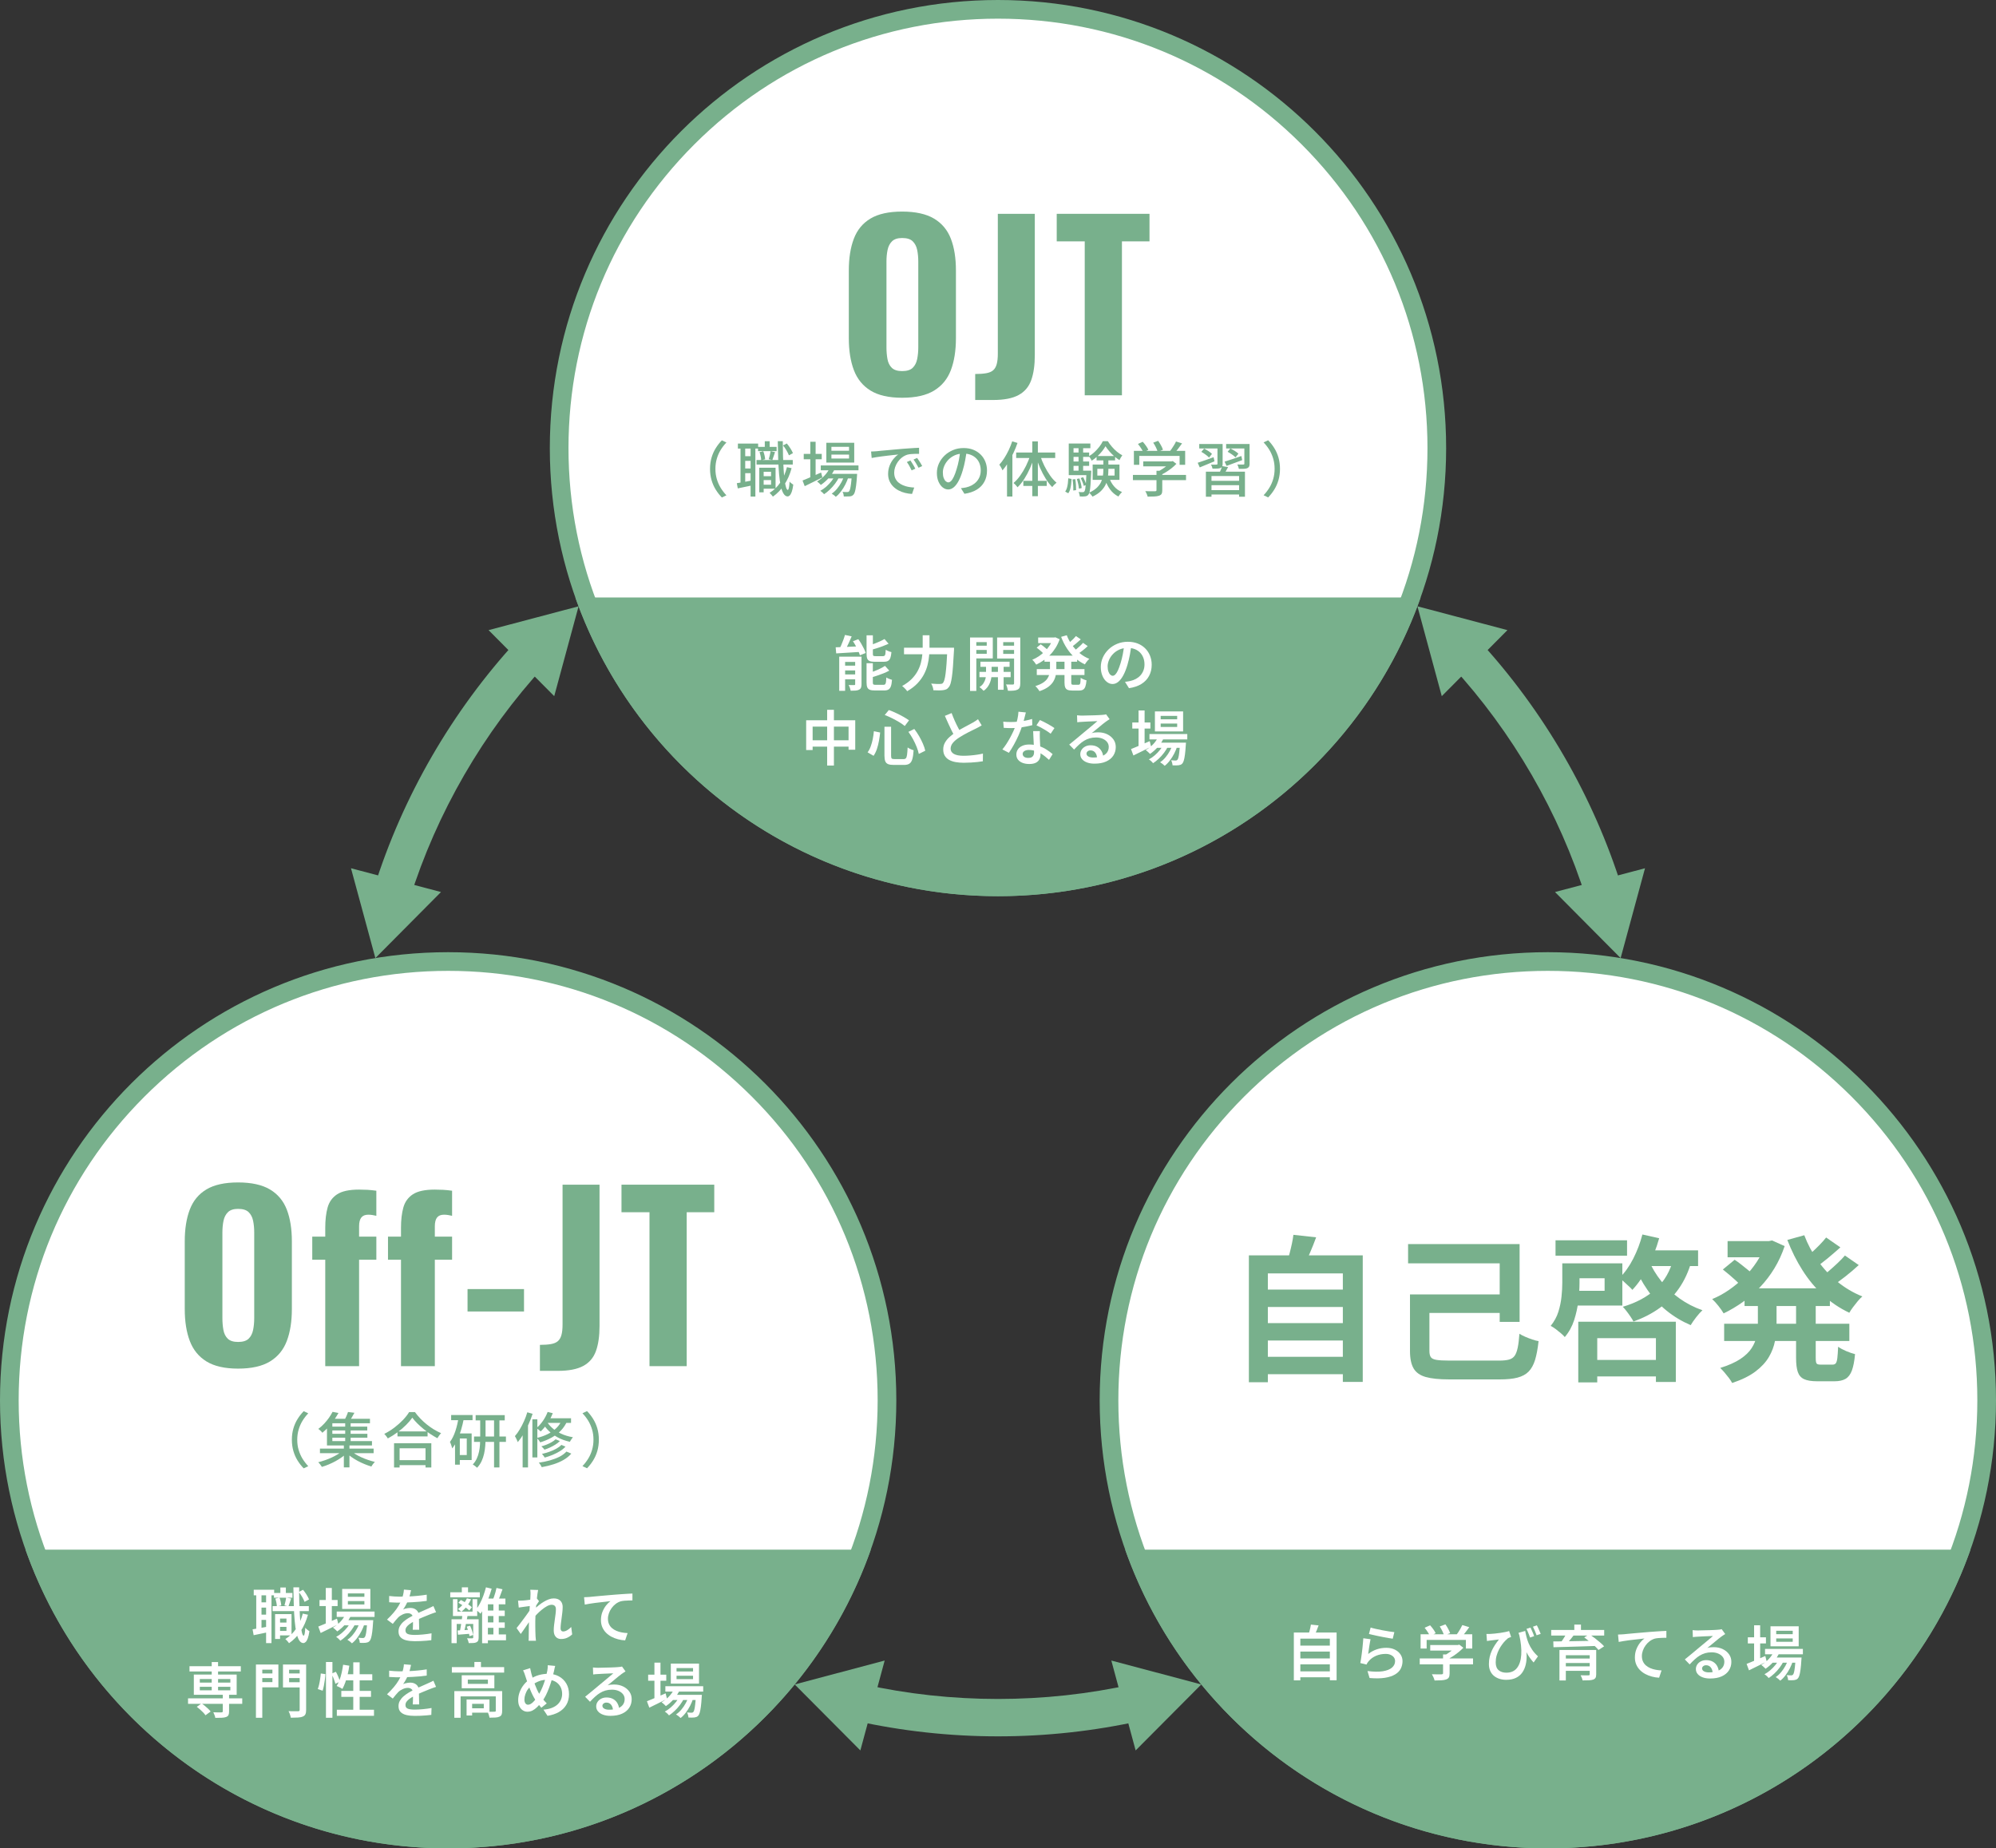
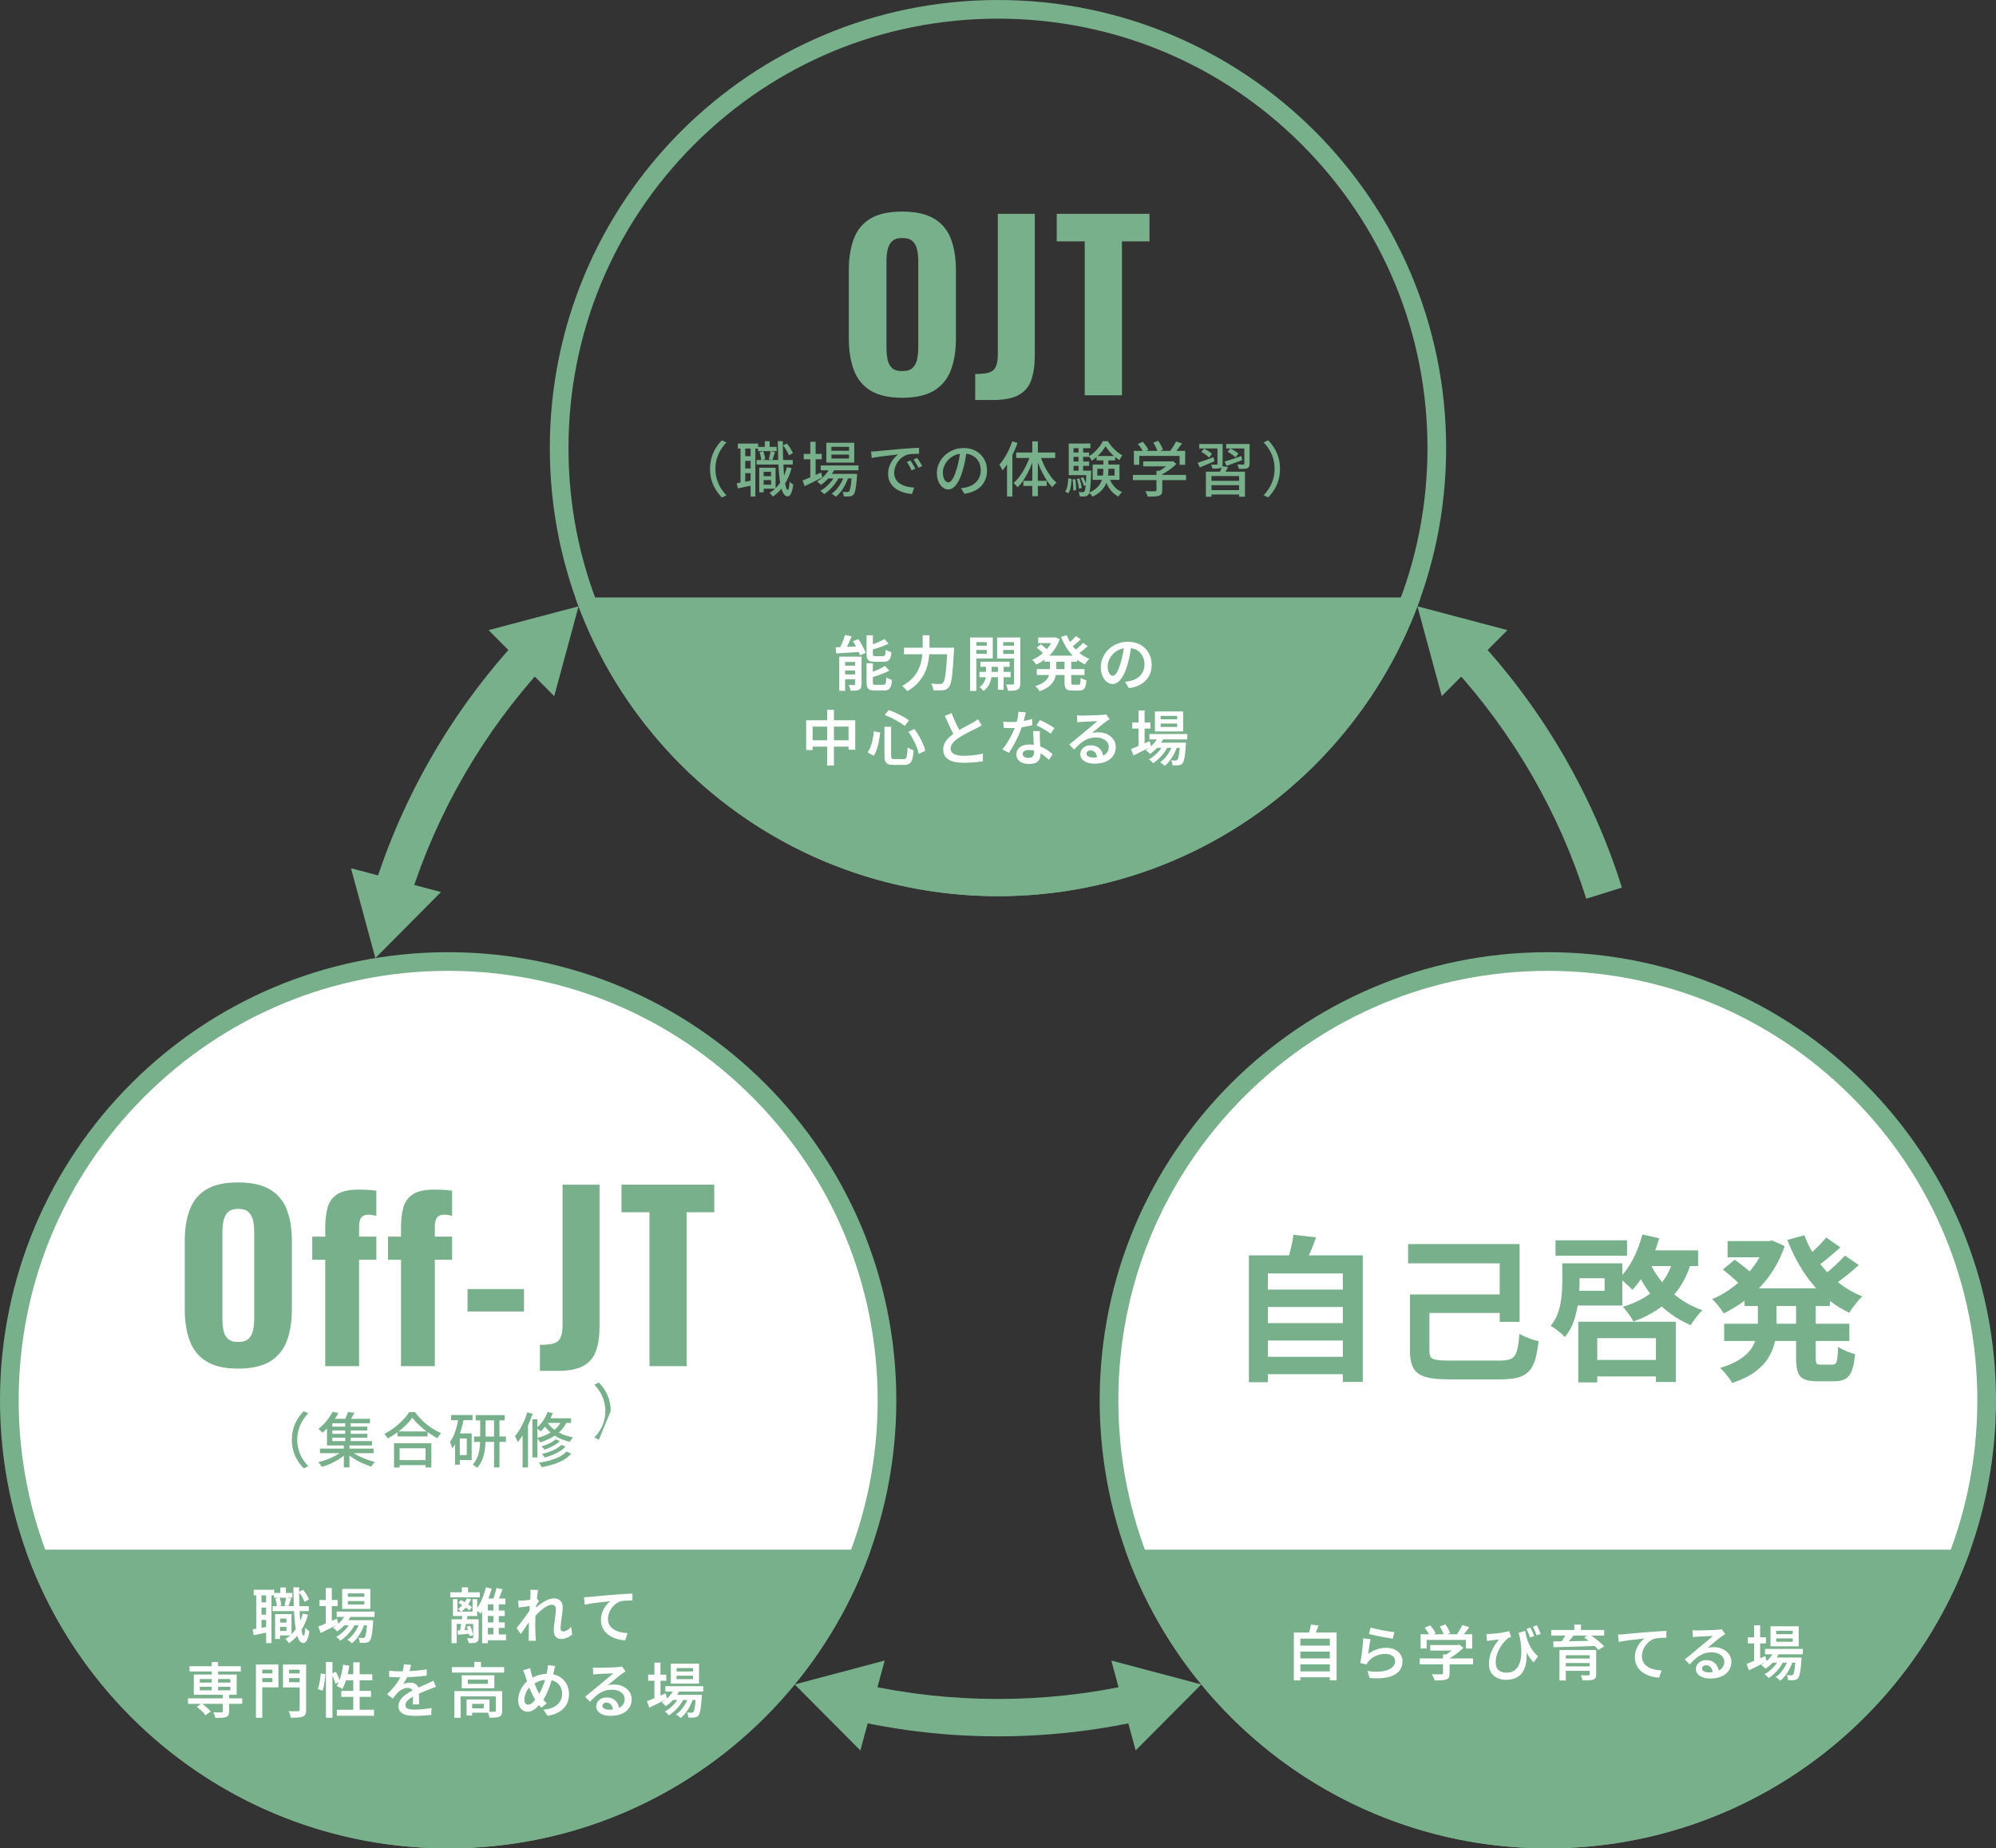
<svg xmlns="http://www.w3.org/2000/svg" id="_レイヤー_2" width="534.45" height="495" viewBox="0 0 534.45 495">
  <rect x="0" y="0" width="534.45" height="495" fill="#333333" stroke="none" />
  <g id="_レイヤー_1-2">
    <path d="M424.73,240.69c-7.19-22.99-19.66-44.56-36.06-62.39l7.36-6.77c17.39,18.9,30.62,41.78,38.25,66.17l-9.54,2.98Z" style="fill:#78b08c; stroke-width:0px;" />
    <polygon points="386.05 186.43 379.53 162.37 403.63 168.75 386.05 186.43" style="fill:#78b08c; stroke-width:0px;" />
-     <polygon points="416.37 238.89 433.94 256.58 440.47 232.52 416.37 238.89" style="fill:#78b08c; stroke-width:0px;" />
    <path d="M267.22,465c-12.9,0-25.77-1.41-38.25-4.19l2.18-9.76c23.53,5.25,48.61,5.25,72.14,0l2.18,9.76c-12.48,2.78-25.34,4.19-38.24,4.19Z" style="fill:#78b08c; stroke-width:0px;" />
    <polygon points="297.57 444.7 321.66 451.1 304.08 468.77 297.57 444.7" style="fill:#78b08c; stroke-width:0px;" />
    <polygon points="236.88 444.7 212.79 451.1 230.37 468.77 236.88 444.7" style="fill:#78b08c; stroke-width:0px;" />
    <path d="M109.72,240.68l-9.54-2.99c7.63-24.39,20.86-47.27,38.25-66.17l7.36,6.77c-16.4,17.82-28.88,39.4-36.07,62.39Z" style="fill:#78b08c; stroke-width:0px;" />
    <polygon points="118.08 238.89 100.51 256.58 93.98 232.52 118.08 238.89" style="fill:#78b08c; stroke-width:0px;" />
    <polygon points="148.4 186.43 154.92 162.37 130.82 168.75 148.4 186.43" style="fill:#78b08c; stroke-width:0px;" />
    <path d="M414.45,492.5c-64.79,0-117.5-52.71-117.5-117.5s52.71-117.5,117.5-117.5,117.5,52.71,117.5,117.5-52.71,117.5-117.5,117.5Z" style="fill:#fff; stroke-width:0px;" />
    <path d="M414.45,260c30.72,0,59.6,11.96,81.32,33.68,21.72,21.72,33.68,50.6,33.68,81.32s-11.96,59.6-33.68,81.32c-21.72,21.72-50.6,33.68-81.32,33.68s-59.6-11.96-81.32-33.68c-21.72-21.72-33.68-50.6-33.68-81.32s11.96-59.6,33.68-81.32c21.72-21.72,50.6-33.68,81.32-33.68M414.45,255c-66.27,0-120,53.73-120,120,0,66.27,53.73,120,120,120,66.27,0,120-53.73,120-120s-53.73-120-120-120h0Z" style="fill:#78b08c; stroke-width:0px;" />
    <path d="M301.28,415c16.47,46.61,60.92,80,113.17,80s96.7-33.39,113.17-80h-226.34Z" style="fill:#78b08c; stroke-width:0px;" />
    <path d="M120,492.5c-64.79,0-117.5-52.71-117.5-117.5,0-64.79,52.71-117.5,117.5-117.5,31.38,0,60.89,12.22,83.08,34.42,22.19,22.19,34.41,51.7,34.41,83.08,0,64.79-52.71,117.5-117.5,117.5Z" style="fill:#fff; stroke-width:0px;" />
    <path d="M120,260c30.72,0,59.6,11.96,81.32,33.68,21.72,21.72,33.68,50.6,33.68,81.32s-11.96,59.6-33.68,81.32c-21.72,21.72-50.6,33.68-81.32,33.68s-59.6-11.96-81.32-33.68c-21.72-21.72-33.68-50.6-33.68-81.32s11.96-59.6,33.68-81.32c21.72-21.72,50.6-33.68,81.32-33.68M120,255C53.73,255,0,308.73,0,375s53.73,120,120,120,120-53.73,120-120-53.73-120-120-120h0Z" style="fill:#78b08c; stroke-width:0px;" />
    <path d="M6.83,415c16.47,46.61,60.92,80,113.17,80s96.7-33.39,113.17-80H6.83Z" style="fill:#78b08c; stroke-width:0px;" />
-     <path d="M267.22,237.5c-64.79,0-117.5-52.71-117.5-117.5S202.43,2.5,267.22,2.5s117.5,52.71,117.5,117.5-52.71,117.5-117.5,117.5Z" style="fill:#fff; stroke-width:0px;" />
    <path d="M267.22,5c30.72,0,59.6,11.96,81.32,33.68,21.72,21.72,33.68,50.6,33.68,81.32s-11.96,59.6-33.68,81.32c-21.72,21.72-50.6,33.68-81.32,33.68s-59.6-11.96-81.32-33.68c-21.72-21.72-33.68-50.6-33.68-81.32s11.96-59.6,33.68-81.32c21.72-21.72,50.6-33.68,81.32-33.68M267.22,0c-66.27,0-120,53.73-120,120s53.73,120,120,120,120-53.73,120-120S333.5,0,267.22,0h0Z" style="fill:#78b08c; stroke-width:0px;" />
    <path d="M154.05,160c16.47,46.61,60.92,80,113.17,80s96.7-33.39,113.17-80h-226.34Z" style="fill:#78b08c; stroke-width:0px;" />
    <path d="M346.43,437.2h11.46v12.78h-1.81v-11.14h-7.9v11.17h-1.74v-12.82ZM347.6,440.7h8.86v1.6h-8.86v-1.6ZM347.6,444.14h8.86v1.58h-8.86v-1.58ZM347.6,447.6h8.86v1.58h-8.86v-1.58ZM351.01,435.07l2.06.22c-.18.51-.38,1.02-.58,1.51s-.4.93-.58,1.29l-1.57-.29c.1-.27.19-.56.27-.88s.17-.64.24-.97c.07-.33.13-.62.16-.89Z" style="fill:#fff; stroke-width:0px;" />
    <path d="M366.98,438.98c-.05.24-.11.53-.17.88-.06.35-.12.72-.18,1.1s-.11.75-.16,1.1c-.05.35-.09.65-.12.88.74-.57,1.51-.98,2.32-1.25s1.65-.4,2.53-.4,1.68.17,2.33.5,1.14.77,1.49,1.3c.35.54.52,1.13.52,1.77,0,.73-.16,1.39-.47,2.01s-.82,1.13-1.52,1.55c-.7.42-1.61.72-2.73.9-1.12.18-2.49.19-4.1.06l-.56-1.87c1.63.21,2.99.23,4.09.06,1.09-.18,1.92-.5,2.47-.98s.83-1.06.83-1.75c0-.37-.11-.7-.32-.99-.21-.29-.51-.51-.89-.68s-.81-.25-1.3-.25c-.94,0-1.81.17-2.6.51-.79.34-1.45.83-1.98,1.46-.14.16-.25.31-.34.45-.09.14-.16.28-.22.43l-1.66-.4c.06-.31.13-.67.19-1.1.06-.42.13-.87.19-1.36.06-.49.12-.98.18-1.47.05-.5.1-.98.14-1.45.04-.47.08-.89.1-1.26l1.94.26ZM366.99,435.86c.37.12.84.24,1.42.37.57.13,1.17.25,1.79.37.62.12,1.22.22,1.78.31.56.09,1.02.15,1.37.18l-.43,1.76c-.32-.04-.7-.1-1.14-.18s-.92-.17-1.42-.26c-.51-.1-1-.19-1.49-.3-.49-.1-.93-.2-1.34-.29-.41-.09-.73-.17-.98-.23l.45-1.73Z" style="fill:#fff; stroke-width:0px;" />
    <path d="M380.15,444.14h14.27v1.58h-14.27v-1.58ZM380.39,437.66h13.82v3.82h-1.7v-2.3h-10.51v2.3h-1.62v-3.82ZM381.46,435.92l1.46-.66c.3.32.59.68.87,1.07.28.39.49.75.62,1.06l-1.55.74c-.12-.31-.31-.67-.58-1.08-.27-.41-.54-.79-.82-1.13ZM382.96,440.54h7.54v1.49h-7.54v-1.49ZM386.39,443.07h1.76v5.07c0,.46-.07.81-.2,1.06-.13.25-.38.44-.74.57-.35.12-.78.19-1.28.22-.5.03-1.1.05-1.81.05-.05-.25-.15-.53-.29-.85-.14-.32-.28-.59-.42-.82.35.01.71.02,1.06.02.36,0,.67,0,.94,0h.56c.16-.01.27-.04.33-.08s.09-.12.09-.24v-5.02ZM385.51,435.57l1.52-.56c.26.35.5.75.74,1.2s.41.83.52,1.15l-1.62.64c-.09-.33-.24-.73-.46-1.18-.22-.46-.46-.87-.7-1.25ZM389.94,440.54h.43l.37-.1,1.09.83c-.36.38-.78.77-1.25,1.15-.47.38-.96.74-1.47,1.08-.51.34-1.03.63-1.55.87-.11-.15-.25-.32-.44-.52s-.34-.35-.47-.47c.42-.21.84-.47,1.26-.76.43-.29.82-.59,1.18-.9.36-.31.64-.6.86-.86v-.32ZM391.55,435.2l1.86.56c-.36.52-.74,1.04-1.14,1.54-.39.5-.76.93-1.09,1.28l-1.39-.53c.21-.26.43-.55.65-.88s.43-.67.62-1.02.36-.66.49-.95Z" style="fill:#fff; stroke-width:0px;" />
    <path d="M398,437.58c.28.02.58.02.9,0,.37-.02.8-.06,1.3-.1.49-.05.98-.11,1.48-.18.5-.07.96-.15,1.38-.24.43-.08.77-.18,1.02-.27l.54,1.6c-.12.03-.25.08-.41.14-.16.06-.3.12-.42.18-.2.16-.45.39-.74.68-.29.29-.58.65-.88,1.06-.3.41-.58.86-.83,1.36s-.46,1.03-.62,1.61c-.16.58-.23,1.18-.23,1.81,0,.49.08.91.22,1.26s.35.63.62.84c.26.21.57.37.91.47s.71.15,1.1.15c1.24,0,2.19-.42,2.85-1.26s1.04-2.03,1.14-3.55c.1-1.53-.08-3.31-.54-5.36l1.68,2.8c.17.89.27,1.77.3,2.65s-.05,1.72-.23,2.51c-.18.79-.48,1.5-.9,2.12-.42.62-.99,1.11-1.7,1.46s-1.59.54-2.63.54c-.64,0-1.24-.09-1.8-.26-.56-.18-1.05-.44-1.48-.79-.43-.35-.76-.79-1-1.32s-.36-1.14-.36-1.85.07-1.32.21-1.92c.14-.6.33-1.16.58-1.7s.53-1.04.86-1.54c.33-.49.67-.96,1.03-1.42-.21.02-.47.05-.76.09-.29.04-.58.07-.85.1-.27.03-.49.06-.66.08-.16.02-.31.04-.46.06-.14.02-.3.05-.47.08l-.14-1.87ZM408.39,436.77c.08.5.2,1.03.34,1.59.14.56.33,1.14.58,1.73.25.59.58,1.18.98,1.77.41.59.91,1.16,1.52,1.71l-1.17,1.65c-.59-.65-1.12-1.37-1.6-2.17-.48-.79-.92-1.67-1.31-2.63s-.77-2.01-1.14-3.14l1.79-.51ZM409.81,435.87c.11.21.22.46.34.74.12.28.24.55.36.82.12.27.21.52.27.74l-1.09.37c-.08-.25-.18-.51-.29-.78s-.22-.55-.33-.81c-.11-.26-.23-.5-.34-.73l1.07-.35ZM411.5,435.26c.18.32.37.7.55,1.14s.35.83.49,1.16l-1.1.37c-.13-.36-.28-.75-.46-1.18-.18-.42-.35-.79-.52-1.11l1.04-.38Z" style="fill:#fff; stroke-width:0px;" />
    <path d="M415.35,436.51h14.19v1.5h-14.19v-1.5ZM415.92,439.58c.74,0,1.56,0,2.48-.02s1.9-.03,2.94-.05c1.04-.02,2.1-.04,3.19-.06s2.17-.03,3.23-.06l-.1,1.39c-1.4.05-2.8.1-4.22.14-1.42.04-2.77.08-4.06.12-1.29.04-2.42.07-3.42.09l-.05-1.57ZM417.55,441.87h8.66v1.41h-6.94v6.75h-1.71v-8.16ZM419.46,437.42l1.92.5c-.36.49-.75.98-1.17,1.47-.42.49-.79.91-1.12,1.25l-1.38-.5c.2-.26.41-.54.63-.86.22-.31.42-.64.62-.97.19-.33.36-.63.5-.9ZM418.59,444.16h7.73v1.2h-7.73v-1.2ZM418.59,446.26h7.7v1.2h-7.7v-1.2ZM421.54,435.07h1.78v2.19h-1.78v-2.19ZM425.66,441.87h1.74v6.51c0,.42-.06.73-.18.94-.12.21-.33.37-.63.48-.31.11-.7.17-1.16.19s-1.02.03-1.67.03c-.04-.2-.12-.44-.22-.7-.1-.26-.21-.49-.31-.68.28,0,.56.02.85.02.29,0,.54,0,.77,0,.22,0,.38,0,.46,0,.14,0,.23-.02.28-.07s.07-.12.07-.23v-6.5ZM424.19,438.51l1.39-.85c.45.3.92.64,1.42,1.02.5.38.97.76,1.42,1.15.45.39.82.74,1.1,1.06l-1.5.98c-.26-.32-.6-.68-1.02-1.07s-.88-.79-1.37-1.19c-.49-.4-.96-.76-1.43-1.1Z" style="fill:#fff; stroke-width:0px;" />
    <path d="M433.25,437.74c.32-.01.62-.02.9-.04.28-.02.49-.03.64-.04.31-.03.71-.07,1.19-.12s1.03-.1,1.64-.15c.61-.05,1.26-.11,1.95-.17s1.41-.12,2.14-.18c.57-.04,1.12-.08,1.66-.12s1.06-.07,1.54-.1c.48-.03.91-.05,1.28-.06v1.84c-.29,0-.62,0-1,.02-.38.01-.75.03-1.12.06s-.7.08-.98.15c-.5.15-.96.38-1.38.7-.42.32-.79.7-1.1,1.13-.31.43-.55.89-.72,1.38-.17.49-.26.97-.26,1.45,0,.55.1,1.04.29,1.46.19.42.46.77.79,1.06.34.29.73.54,1.18.73.45.19.93.34,1.44.43.51.1,1.04.15,1.57.18l-.66,1.95c-.65-.03-1.29-.13-1.92-.3-.63-.17-1.22-.39-1.77-.69-.55-.29-1.03-.65-1.45-1.08s-.74-.92-.98-1.47c-.24-.55-.36-1.18-.36-1.89,0-.79.13-1.51.39-2.18.26-.66.59-1.24.98-1.74.39-.5.79-.88,1.18-1.16-.32.04-.7.09-1.14.14-.44.05-.92.1-1.43.16-.51.06-1.03.12-1.55.18-.52.06-1.02.14-1.5.22s-.89.16-1.26.23l-.19-1.97Z" style="fill:#fff; stroke-width:0px;" />
    <path d="M453.25,436.56c.21.02.44.04.69.06.25.02.47.02.67.02.17,0,.43,0,.78-.02.35-.01.75-.02,1.18-.03.44-.01.88-.02,1.32-.03.44,0,.84-.03,1.19-.05.35-.02.62-.04.8-.05.3-.02.54-.04.71-.07.18-.03.31-.06.41-.09l.94,1.3c-.17.11-.35.22-.53.34-.18.12-.36.24-.53.37-.21.15-.47.35-.78.6-.31.25-.64.52-.99.82-.35.29-.7.58-1.04.86-.34.28-.65.53-.93.75.3-.1.59-.16.87-.18.28-.03.57-.04.86-.04.9,0,1.7.17,2.41.51.71.34,1.27.81,1.69,1.4s.62,1.27.62,2.04c0,.84-.22,1.6-.65,2.27-.43.67-1.07,1.2-1.92,1.59-.85.39-1.9.58-3.14.58-.74,0-1.39-.1-1.96-.31-.57-.21-1.02-.5-1.34-.88-.33-.38-.49-.82-.49-1.34,0-.42.11-.8.34-1.17.23-.36.55-.66.97-.88.42-.22.9-.34,1.44-.34.73,0,1.34.15,1.83.44.5.29.88.69,1.14,1.18s.41,1.02.43,1.58l-1.66.24c-.02-.61-.19-1.1-.5-1.49s-.73-.58-1.25-.58c-.32,0-.58.09-.78.26-.2.17-.3.37-.3.59,0,.32.16.58.49.77s.75.29,1.29.29c.9,0,1.66-.11,2.28-.34.62-.22,1.1-.55,1.42-.98.32-.43.48-.94.48-1.54,0-.49-.15-.92-.45-1.3-.3-.38-.7-.67-1.22-.89-.51-.21-1.09-.32-1.73-.32s-1.21.08-1.73.23-1.01.37-1.47.65c-.46.28-.9.62-1.34,1.02-.43.4-.88.84-1.34,1.34l-1.3-1.34c.3-.23.63-.51,1.01-.82.37-.31.75-.62,1.14-.94.38-.32.75-.62,1.09-.91.34-.29.63-.53.86-.72.22-.18.49-.4.8-.66s.63-.52.96-.8c.33-.28.65-.54.94-.79.3-.25.54-.46.74-.63-.16,0-.38,0-.66.02-.28.02-.58.03-.91.04-.33.01-.66.02-.99.04-.33.02-.64.03-.92.05-.28.02-.51.03-.68.04-.2.01-.41.02-.63.04-.22.02-.42.04-.6.07l-.06-1.87Z" style="fill:#fff; stroke-width:0px;" />
    <path d="M467.67,445.6c.41-.16.88-.35,1.42-.58.54-.22,1.12-.47,1.74-.74.61-.27,1.23-.53,1.85-.8l.37,1.49c-.81.41-1.63.82-2.46,1.23-.83.42-1.59.79-2.28,1.12l-.64-1.73ZM468,438.48h4.85v1.63h-4.85v-1.63ZM469.68,435.26h1.62v9.92h-1.62v-9.92ZM475.04,442.11l1.47.37c-.41.92-.95,1.76-1.62,2.52s-1.39,1.39-2.14,1.9c-.09-.1-.2-.21-.34-.34-.14-.13-.29-.26-.43-.39-.14-.13-.27-.23-.39-.3.75-.42,1.43-.95,2.04-1.6s1.08-1.37,1.42-2.14ZM476.45,444.19l1.14.67c-.27.55-.62,1.12-1.05,1.7-.43.58-.91,1.11-1.42,1.6-.52.49-1.03.9-1.54,1.23-.14-.18-.31-.37-.51-.55-.2-.19-.41-.34-.62-.47.53-.28,1.06-.64,1.58-1.09.52-.45.99-.94,1.42-1.48.43-.54.77-1.07,1.02-1.61ZM472.61,441.58h10.13v1.44h-10.13v-1.44ZM474.07,435.52h7.55v5.36h-7.55v-5.36ZM474.39,443.89h6.67v1.38h-6.67v-1.38ZM478.9,444.18l1.17.62c-.2.65-.48,1.31-.82,1.99-.35.68-.74,1.3-1.18,1.88s-.9,1.05-1.38,1.42c-.15-.16-.34-.33-.57-.51-.23-.18-.45-.33-.66-.45.51-.33.99-.76,1.44-1.3.45-.53.85-1.12,1.19-1.76.35-.64.62-1.27.81-1.9ZM475.6,436.72v.91h4.42v-.91h-4.42ZM475.6,438.77v.91h4.42v-.91h-4.42ZM480.79,443.89h1.6c-.01.31-.03.52-.05.62-.06,1.06-.14,1.92-.23,2.59-.09.67-.19,1.19-.3,1.55-.11.36-.23.63-.38.8-.15.17-.31.29-.47.35-.17.06-.35.11-.55.14-.18.02-.41.03-.7.04-.28,0-.59,0-.92-.02-.01-.2-.05-.43-.12-.7-.07-.26-.16-.48-.26-.66.27.02.51.04.72.05.21,0,.37.02.48.02s.2-.01.27-.04c.07-.03.14-.08.21-.15.1-.1.19-.3.27-.61.09-.31.16-.77.23-1.37s.14-1.39.2-2.38v-.24Z" style="fill:#fff; stroke-width:0px;" />
    <path d="M67.63,436.34c.56-.1,1.24-.21,2.02-.35s1.57-.28,2.38-.43l.13,1.46c-.74.16-1.47.32-2.21.47-.74.16-1.41.3-2.03.42l-.29-1.57ZM67.94,425.73h5.47v1.5h-5.47v-1.5ZM68.61,426.53h1.41v10.1h-1.41v-10.1ZM69.28,429.12h2.83v1.41h-2.83v-1.41ZM69.28,432.4h2.83v1.41h-2.83v-1.41ZM71.25,426.51h1.44v13.52h-1.44v-13.52ZM72.99,430.13h9.7v1.34h-9.7v-1.34ZM73.36,426.61h4.94v1.26h-4.94v-1.26ZM73.66,432.26h1.33v6.66h-1.33v-6.66ZM73.73,428.11l1.1-.26c.14.32.25.68.33,1.07s.13.74.15,1.02l-1.18.29c0-.29-.04-.63-.12-1.02s-.17-.76-.28-1.1ZM74.32,434.53h2.99v1.15h-2.99v-1.15ZM74.67,432.26h3.39v5.71h-3.39v-1.2h2.03v-3.31h-2.03v-1.2ZM75.07,425.14h1.47v2.34h-1.47v-2.34ZM76.62,427.84l1.33.26c-.13.37-.25.75-.38,1.13-.12.38-.23.7-.33.97l-1.07-.26c.08-.3.17-.64.26-1.04.09-.39.15-.75.18-1.06ZM81.07,432.13l1.39.3c-.47,1.69-1.13,3.17-1.98,4.46-.85,1.29-1.88,2.34-3.09,3.16-.05-.1-.14-.21-.26-.35-.12-.14-.25-.28-.38-.42-.13-.14-.25-.26-.35-.34,1.16-.7,2.13-1.64,2.91-2.8.78-1.16,1.37-2.5,1.76-4ZM78.58,425.1h1.52c-.01,1.38,0,2.7.04,3.97.04,1.27.09,2.45.15,3.53.06,1.08.15,2.03.25,2.84.1.81.22,1.44.34,1.9.13.45.27.69.43.7.11,0,.2-.19.27-.56.08-.37.13-.9.16-1.57.09.11.2.23.34.36.14.13.29.25.43.35.14.1.26.18.34.23-.13.85-.28,1.51-.46,1.97-.18.46-.37.77-.58.94-.2.17-.39.26-.58.26-.44-.01-.81-.25-1.11-.73-.3-.47-.55-1.15-.75-2.03-.2-.88-.35-1.93-.46-3.16-.11-1.23-.19-2.6-.24-4.11-.05-1.51-.09-3.14-.11-4.88ZM80,426.34l1.14-.59c.33.38.64.82.94,1.3s.52.91.67,1.27l-1.2.67c-.13-.37-.34-.81-.63-1.31-.29-.5-.6-.95-.92-1.34Z" style="fill:#fff; stroke-width:0px;" />
    <path d="M85.22,435.6c.41-.16.88-.35,1.42-.58.54-.22,1.12-.47,1.74-.74.61-.27,1.23-.53,1.85-.8l.37,1.49c-.81.41-1.63.82-2.46,1.23-.83.42-1.59.79-2.28,1.12l-.64-1.73ZM85.55,428.48h4.85v1.63h-4.85v-1.63ZM87.23,425.26h1.62v9.92h-1.62v-9.92ZM92.59,432.11l1.47.37c-.41.92-.95,1.76-1.62,2.52s-1.39,1.39-2.14,1.9c-.09-.1-.2-.21-.34-.34-.14-.13-.29-.26-.43-.39-.14-.13-.27-.23-.39-.3.75-.42,1.43-.95,2.04-1.6s1.08-1.37,1.42-2.14ZM94,434.19l1.14.67c-.27.55-.62,1.12-1.05,1.7-.43.58-.91,1.11-1.42,1.6-.52.49-1.03.9-1.54,1.23-.14-.18-.31-.37-.51-.55-.2-.19-.41-.34-.62-.47.53-.28,1.06-.64,1.58-1.09.52-.45.99-.94,1.42-1.48.43-.54.77-1.07,1.02-1.61ZM90.16,431.58h10.13v1.44h-10.13v-1.44ZM91.62,425.52h7.55v5.36h-7.55v-5.36ZM91.94,433.89h6.67v1.38h-6.67v-1.38ZM96.45,434.18l1.17.62c-.2.65-.48,1.31-.82,1.99-.35.68-.74,1.3-1.18,1.88s-.9,1.05-1.38,1.42c-.15-.16-.34-.33-.57-.51-.23-.18-.45-.33-.66-.45.51-.33.99-.76,1.44-1.3.45-.53.85-1.12,1.19-1.76.35-.64.62-1.27.81-1.9ZM93.15,426.72v.91h4.42v-.91h-4.42ZM93.15,428.77v.91h4.42v-.91h-4.42ZM98.34,433.89h1.6c-.01.31-.03.52-.05.62-.06,1.06-.14,1.92-.23,2.59-.09.67-.19,1.19-.3,1.55-.11.36-.23.63-.38.8-.15.17-.31.29-.47.35-.17.06-.35.11-.55.14-.18.02-.41.03-.7.04-.28,0-.59,0-.92-.02-.01-.2-.05-.43-.12-.7-.07-.26-.16-.48-.26-.66.27.02.51.04.72.05.21,0,.37.02.48.02s.2-.01.27-.04c.07-.03.14-.08.21-.15.1-.1.19-.3.27-.61.09-.31.16-.77.23-1.37s.14-1.39.2-2.38v-.24Z" style="fill:#fff; stroke-width:0px;" />
-     <path d="M110.06,425.86c-.06.3-.15.67-.26,1.13-.11.45-.28.96-.5,1.53-.17.42-.38.85-.62,1.3-.24.45-.49.85-.74,1.2.16-.08.35-.16.58-.22s.46-.1.7-.14c.24-.03.46-.05.65-.05.66,0,1.21.19,1.65.57.44.38.66.93.66,1.64,0,.21,0,.48,0,.78,0,.31.01.63.02.98,0,.34.01.67.02,1s.02.62.02.87h-1.73c.02-.19.04-.42.05-.68.01-.26.02-.54.02-.83,0-.29,0-.57,0-.84v-.72c0-.5-.14-.85-.42-1.06-.28-.2-.59-.3-.94-.3-.47,0-.94.11-1.4.33-.46.22-.86.48-1.18.79-.23.24-.47.5-.7.78-.23.29-.49.61-.77.96l-1.54-1.15c.7-.67,1.31-1.31,1.82-1.92.51-.61.94-1.2,1.28-1.78.34-.58.62-1.14.83-1.69.16-.44.29-.89.4-1.34.11-.46.17-.89.19-1.3l1.89.16ZM104.19,427.41c.42.05.89.1,1.41.13s.98.05,1.38.05c.7,0,1.47-.02,2.31-.05.84-.03,1.68-.09,2.54-.17s1.66-.18,2.43-.31v1.66c-.57.09-1.17.16-1.82.22-.65.06-1.31.11-1.98.14-.67.04-1.31.06-1.92.08-.61.02-1.17.02-1.66.02-.22,0-.49,0-.79,0-.3,0-.62-.02-.95-.04-.33-.02-.65-.04-.94-.05v-1.68ZM116.74,431.76c-.16.04-.34.1-.55.18-.21.08-.42.15-.63.23-.21.08-.41.15-.58.22-.53.21-1.15.47-1.86.76-.71.29-1.44.63-2.18,1.02-.5.26-.93.51-1.28.77-.35.26-.62.52-.81.79-.19.27-.28.57-.28.89,0,.25.05.45.16.61s.27.28.48.37c.21.08.47.15.78.18.31.04.66.06,1.06.06.66,0,1.4-.04,2.22-.12.82-.08,1.58-.18,2.28-.31l-.06,1.84c-.36.04-.8.09-1.32.14s-1.05.08-1.6.1c-.55.02-1.07.03-1.56.03-.81,0-1.54-.08-2.19-.23-.65-.15-1.17-.42-1.54-.8-.38-.38-.57-.9-.57-1.58,0-.53.12-1.02.37-1.45.25-.43.57-.83.98-1.18s.85-.68,1.34-.97.96-.55,1.43-.8c.5-.26.96-.48,1.38-.66s.8-.36,1.16-.51c.36-.16.7-.31,1.03-.46.29-.13.57-.26.84-.38.27-.13.54-.26.81-.4l.72,1.68Z" style="fill:#fff; stroke-width:0px;" />
    <path d="M120.56,426.42h7.92v1.36h-7.92v-1.36ZM120.9,433.65h6.38v1.25h-4.99v5.15h-1.39v-6.4ZM121.28,428.26h1.2v3.34h4.05v-3.34h1.25v4.51h-6.5v-4.51ZM122.51,436.64c.47-.02,1.01-.05,1.62-.08.61-.03,1.25-.07,1.92-.11l.02,1.06c-.62.05-1.22.1-1.79.14-.58.04-1.13.09-1.65.13l-.11-1.14ZM125.01,428.03l1.12.27c-.3.65-.68,1.27-1.14,1.86s-.95,1.08-1.46,1.47c-.1-.1-.24-.22-.43-.36-.19-.14-.35-.26-.48-.36.5-.35.96-.78,1.39-1.28.43-.5.76-1.03,1.01-1.6ZM122.74,429.22l.67-.74c.34.17.7.37,1.07.6.37.23.73.46,1.06.7.34.23.61.45.81.66l-.7.85c-.2-.2-.47-.43-.79-.67-.33-.25-.67-.49-1.04-.74s-.73-.46-1.08-.66ZM123.81,432.34l1.41.21c-.1.54-.21,1.11-.33,1.7-.12.59-.25,1.16-.37,1.7-.12.54-.24,1.02-.34,1.42l-1.14-.21c.12-.42.22-.91.32-1.48.1-.57.19-1.15.27-1.74.09-.59.14-1.13.18-1.61ZM123.66,425.09h1.66v1.97h-1.66v-1.97ZM124.96,435.63l.91-.26c.19.41.37.84.52,1.31.15.47.25.86.3,1.18l-.98.3c-.04-.33-.14-.74-.28-1.22-.14-.48-.3-.92-.47-1.33ZM126.72,433.65h1.44v4.91c0,.32-.04.58-.12.78s-.24.35-.47.47c-.22.11-.5.17-.83.19-.33.02-.74.03-1.22.03-.03-.19-.09-.41-.18-.66-.09-.25-.18-.46-.27-.64.31,0,.6.02.86.02h.54c.08-.01.15-.03.18-.06.04-.03.06-.08.06-.16v-4.88ZM130.11,425.09l1.54.37c-.24.83-.51,1.66-.82,2.48-.31.82-.65,1.59-1.02,2.32s-.75,1.36-1.16,1.9c-.09-.1-.2-.21-.35-.34-.15-.13-.3-.27-.46-.4-.16-.13-.3-.24-.43-.31.39-.49.76-1.06,1.1-1.7.34-.64.64-1.34.91-2.07.27-.74.5-1.48.7-2.24ZM130.64,428.1h4.69v1.54h-4.69v10.42h-1.55v-10.61l1.26-1.34h.29ZM129.76,431.31h5.39v1.46h-5.39v-1.46ZM129.76,434.48h5.39v1.46h-5.39v-1.46ZM129.79,437.7h5.7v1.57h-5.7v-1.57ZM132.93,425.26l1.62.35c-.21.6-.43,1.2-.66,1.81s-.45,1.13-.66,1.55l-1.34-.35c.13-.3.26-.65.4-1.04s.27-.79.38-1.2.21-.78.27-1.12ZM132.11,428.82h1.44v9.66h-1.44v-9.66Z" style="fill:#fff; stroke-width:0px;" />
    <path d="M142.22,430.06c-.16.02-.37.05-.64.08-.27.03-.55.07-.86.11-.31.04-.62.09-.94.13-.32.04-.61.09-.88.13l-.19-1.86c.21.01.42.01.62,0,.2,0,.42-.01.68-.02.25-.01.54-.04.89-.08.35-.04.7-.09,1.07-.14.37-.05.71-.1,1.03-.17s.57-.13.74-.19l.59.75c-.09.13-.19.29-.32.48s-.25.38-.38.58c-.12.19-.23.36-.33.51l-.8,2.77c-.18.27-.4.59-.66.97-.26.38-.53.78-.81,1.19s-.56.82-.84,1.22c-.28.4-.53.75-.75,1.06l-1.12-1.58c.2-.25.44-.54.7-.88.27-.34.54-.71.83-1.1s.57-.78.86-1.16c.28-.38.54-.75.78-1.09s.43-.63.58-.86l.05-.53.11-.34ZM142.05,427.1v-.66c0-.23-.02-.46-.06-.7l2.1.06c-.05.25-.11.6-.18,1.06-.07.46-.14.99-.2,1.59-.06.6-.12,1.23-.18,1.9-.06.66-.11,1.32-.14,1.98s-.06,1.27-.06,1.83c0,.45,0,.89,0,1.34,0,.44.01.89.02,1.34,0,.45.03.92.05,1.41.01.14.03.32.05.55s.04.43.06.6h-1.98c.02-.18.03-.38.04-.6,0-.22,0-.39,0-.52.01-.51.02-.98.02-1.42,0-.43.01-.89.02-1.37.01-.48.02-1.04.03-1.68.01-.25.03-.56.05-.95.02-.39.04-.82.07-1.28.03-.46.06-.94.09-1.42.03-.48.06-.93.1-1.35.03-.42.06-.78.07-1.09s.02-.51.02-.62ZM153.2,437.7c-.38.36-.82.66-1.32.89-.5.23-1.05.34-1.67.34-.58,0-1.04-.2-1.4-.59s-.54-.96-.54-1.71c0-.44.03-.91.09-1.41.06-.5.12-1.01.2-1.52.07-.51.14-1,.2-1.47.06-.47.09-.89.09-1.26,0-.41-.1-.71-.3-.91-.2-.2-.48-.3-.84-.3s-.79.12-1.25.38c-.46.25-.93.57-1.41.97-.48.39-.94.82-1.38,1.28-.44.46-.83.9-1.18,1.31v-2.21c.2-.21.46-.46.78-.75s.67-.59,1.06-.9.81-.6,1.26-.87c.44-.27.89-.49,1.34-.66.45-.17.88-.25,1.3-.25.55,0,1.01.1,1.37.3.36.2.62.47.8.82s.26.74.26,1.19c0,.41-.03.86-.08,1.35s-.12,1-.19,1.52c-.08.52-.14,1.02-.2,1.52s-.09.95-.09,1.35c0,.22.06.41.18.57s.29.23.51.23c.32,0,.67-.1,1.04-.31s.75-.5,1.12-.89l.26,2Z" style="fill:#fff; stroke-width:0px;" />
    <path d="M156.4,427.74c.32-.01.62-.02.9-.04.28-.02.49-.03.64-.04.31-.03.71-.07,1.19-.12.48-.05,1.03-.1,1.64-.15.61-.05,1.26-.11,1.95-.17s1.41-.12,2.14-.18c.57-.04,1.12-.08,1.66-.12s1.06-.07,1.54-.1c.48-.03.91-.05,1.28-.06v1.84c-.29,0-.62,0-1,.02-.38.01-.75.03-1.12.06s-.7.08-.98.15c-.5.15-.96.38-1.38.7-.42.32-.79.7-1.1,1.13-.31.43-.55.89-.72,1.38-.17.49-.26.97-.26,1.45,0,.55.1,1.04.29,1.46.19.42.46.77.79,1.06.34.29.73.54,1.18.73.45.19.93.34,1.44.43.51.1,1.03.15,1.57.18l-.66,1.95c-.65-.03-1.29-.13-1.92-.3-.63-.17-1.22-.39-1.77-.69-.55-.29-1.03-.65-1.45-1.08s-.74-.92-.98-1.47-.36-1.18-.36-1.89c0-.79.13-1.51.39-2.18.26-.66.59-1.24.98-1.74.39-.5.79-.88,1.18-1.16-.32.04-.7.09-1.14.14s-.92.1-1.43.16-1.03.12-1.55.18c-.52.06-1.02.14-1.5.22s-.89.16-1.26.23l-.19-1.97Z" style="fill:#fff; stroke-width:0px;" />
    <path d="M50.35,454.83h14.51v1.46h-14.51v-1.46ZM50.74,446.22h13.74v1.41h-13.74v-1.41ZM51.9,448.46h11.47v5.41h-11.47v-5.41ZM52.69,457.09l1.28-.9c.3.19.6.42.91.67.31.26.6.51.87.77.27.26.49.5.65.72l-1.38,1.01c-.14-.22-.34-.47-.6-.74-.26-.27-.54-.54-.85-.81-.3-.27-.6-.51-.89-.73ZM53.5,449.65v.96h8.18v-.96h-8.18ZM53.5,451.73v.94h8.18v-.94h-8.18ZM56.69,445.1h1.7v8.16h-1.7v-8.16ZM59.66,453.7h1.68v4.64c0,.43-.06.75-.17.98-.11.22-.33.39-.65.51-.31.11-.7.17-1.17.19s-1.04.03-1.7.03c-.03-.22-.1-.47-.21-.75s-.21-.53-.32-.75c.3.01.6.02.9.03s.56.01.79,0c.23,0,.39,0,.49,0,.13-.01.22-.04.27-.07.05-.04.08-.11.08-.22v-4.59Z" style="fill:#fff; stroke-width:0px;" />
    <path d="M68.53,445.76h1.7v14.27h-1.7v-14.27ZM69.36,448.16h4.14v1.23h-4.14v-1.23ZM69.5,445.76h5.04v6.11h-5.04v-1.39h3.44v-3.33h-3.44v-1.39ZM81.15,445.76v1.39h-3.74v3.36h3.74v1.39h-5.38v-6.14h5.38ZM76.75,448.16h4.18v1.23h-4.18v-1.23ZM80.24,445.76h1.73v12.13c0,.51-.06.91-.19,1.18-.13.28-.36.49-.69.62-.33.15-.76.24-1.28.27s-1.17.05-1.94.05c-.02-.16-.06-.35-.13-.56-.06-.21-.14-.43-.22-.65-.09-.22-.17-.4-.26-.55.34.01.68.02,1.03.03.35.01.66.01.93,0,.27,0,.46,0,.57,0,.17,0,.29-.03.35-.09.06-.06.1-.17.1-.33v-12.11Z" style="fill:#fff; stroke-width:0px;" />
    <path d="M85.9,448.16l1.23.18c-.02.45-.07.94-.14,1.48-.07.54-.16,1.07-.26,1.58-.1.52-.22.98-.34,1.38l-1.3-.45c.14-.36.26-.78.37-1.26.11-.48.2-.98.27-1.49.08-.51.13-.99.16-1.42ZM87.28,445.09h1.73v14.93h-1.73v-14.93ZM88.77,448.21l1.17-.5c.23.42.46.87.66,1.37s.35.92.44,1.26l-1.25.59c-.05-.25-.13-.52-.24-.82-.11-.3-.23-.62-.36-.96s-.27-.65-.42-.94ZM91.87,445.82l1.66.26c-.11.79-.25,1.57-.44,2.33s-.4,1.48-.63,2.14c-.24.67-.5,1.25-.78,1.75-.11-.08-.26-.18-.45-.28-.19-.1-.38-.2-.58-.29-.19-.09-.36-.16-.5-.22.29-.46.54-.99.77-1.6.22-.61.41-1.26.57-1.97.16-.7.28-1.41.38-2.13ZM90.19,457.87h9.95v1.63h-9.95v-1.63ZM91.39,452.83h7.95v1.6h-7.95v-1.6ZM92.27,448.37h7.41v1.63h-7.9l.5-1.63ZM94.59,445.17h1.71v13.63h-1.71v-13.63Z" style="fill:#fff; stroke-width:0px;" />
    <path d="M110.06,445.86c-.06.3-.15.67-.26,1.13-.11.45-.28.96-.5,1.53-.17.42-.38.85-.62,1.3-.24.45-.49.85-.74,1.2.16-.08.35-.16.58-.22.23-.06.46-.1.7-.14.24-.03.46-.05.65-.05.66,0,1.21.19,1.65.57.44.38.66.93.66,1.64,0,.21,0,.48,0,.78,0,.31,0,.63.02.98,0,.34.01.67.02,1,0,.33.02.62.02.87h-1.73c.02-.19.04-.42.05-.68,0-.26.02-.54.02-.83,0-.29,0-.57,0-.84v-.72c0-.5-.14-.85-.42-1.06-.28-.2-.59-.3-.94-.3-.47,0-.94.11-1.4.33s-.86.48-1.18.79c-.23.24-.47.5-.7.78s-.49.61-.77.96l-1.54-1.15c.7-.67,1.31-1.31,1.82-1.92.51-.61.94-1.2,1.28-1.78.34-.58.62-1.14.83-1.69.16-.44.29-.89.4-1.34.11-.46.17-.89.19-1.3l1.89.16ZM104.19,447.41c.42.05.88.1,1.41.13.52.03.98.05,1.38.05.7,0,1.47-.02,2.31-.05.84-.03,1.68-.09,2.54-.17s1.66-.18,2.43-.31v1.66c-.57.09-1.17.16-1.82.22-.65.06-1.31.11-1.98.14s-1.31.06-1.92.08c-.61.02-1.17.02-1.66.02-.22,0-.49,0-.79,0-.3,0-.62-.02-.95-.04-.33-.02-.65-.04-.94-.05v-1.68ZM116.74,451.76c-.16.04-.34.1-.55.18-.21.08-.42.15-.63.23-.21.08-.41.15-.58.22-.53.21-1.16.47-1.86.76-.71.29-1.44.63-2.18,1.02-.5.26-.93.51-1.28.77-.35.26-.62.52-.81.79-.19.27-.28.57-.28.89,0,.25.05.45.16.61s.27.28.48.37c.21.08.47.15.78.18.31.04.66.06,1.06.06.66,0,1.4-.04,2.22-.12.82-.08,1.58-.18,2.28-.31l-.06,1.84c-.36.04-.8.09-1.32.14-.52.05-1.05.08-1.6.1-.55.02-1.07.03-1.56.03-.81,0-1.54-.08-2.19-.23-.65-.15-1.17-.42-1.54-.8-.38-.38-.57-.9-.57-1.58,0-.53.12-1.02.37-1.45.25-.43.57-.83.98-1.18s.85-.68,1.34-.97.96-.55,1.43-.8c.5-.26.96-.48,1.38-.66s.8-.36,1.16-.51c.36-.16.7-.31,1.03-.46.29-.13.57-.26.84-.38.27-.13.54-.26.81-.4l.72,1.68Z" style="fill:#fff; stroke-width:0px;" />
    <path d="M120.99,446.46h14v1.47h-14v-1.47ZM121.65,452.88h11.76v1.42h-10.08v5.73h-1.68v-7.15ZM123.63,448.64h8.74v3.47h-8.74v-3.47ZM124.93,455.12h1.49v4.29h-1.49v-4.29ZM125.26,449.81v1.14h5.38v-1.14h-5.38ZM125.7,455.12h5.36v3.54h-5.36v-1.17h3.84v-1.2h-3.84v-1.17ZM127.02,445.07h1.76v2.13h-1.76v-2.13ZM132.75,452.88h1.71v5.3c0,.41-.05.73-.15.98-.1.25-.3.44-.6.57-.29.13-.65.21-1.08.23-.43.03-.95.04-1.56.04-.03-.23-.1-.51-.21-.82s-.21-.57-.32-.78c.41.01.79.02,1.15.02s.61,0,.74-.02c.12,0,.2-.02.25-.06.05-.04.07-.1.07-.2v-5.26Z" style="fill:#fff; stroke-width:0px;" />
    <path d="M148.66,446.14c-.04.14-.08.3-.13.49s-.08.37-.12.56c-.04.19-.07.34-.1.46-.16.7-.35,1.42-.56,2.16-.21.74-.45,1.46-.72,2.18-.27.72-.56,1.39-.87,2.02s-.66,1.17-1.03,1.64c-.46.61-.9,1.12-1.31,1.52s-.83.71-1.25.92-.87.31-1.36.31c-.43,0-.83-.12-1.21-.36s-.68-.59-.91-1.06c-.23-.46-.34-1.03-.34-1.69,0-.7.13-1.41.38-2.1.26-.7.61-1.35,1.07-1.94.46-.6.99-1.09,1.6-1.49.83-.55,1.66-.94,2.48-1.17s1.65-.34,2.5-.34c1.08,0,2.04.23,2.88.69.84.46,1.5,1.1,1.98,1.92.48.82.72,1.78.72,2.86s-.25,2.07-.74,2.87c-.49.81-1.17,1.45-2.03,1.93-.86.48-1.86.8-2.98.98l-1.09-1.65c.87-.07,1.63-.23,2.26-.48.63-.25,1.14-.56,1.54-.94.4-.38.7-.81.9-1.29.2-.48.3-.98.3-1.5,0-.75-.16-1.41-.49-1.98s-.78-1.02-1.37-1.34-1.28-.48-2.08-.48-1.57.13-2.24.39c-.67.26-1.3.61-1.87,1.03-.43.3-.79.67-1.1,1.1s-.54.9-.7,1.38c-.17.48-.25.94-.25,1.39s.09.76.26,1.02c.18.25.41.38.71.38.22,0,.45-.06.68-.19s.46-.3.68-.52c.22-.22.45-.47.66-.76s.43-.59.63-.91c.3-.45.58-.95.85-1.51.27-.56.51-1.15.73-1.77.22-.62.41-1.23.56-1.82.15-.6.28-1.15.38-1.66.04-.21.07-.46.09-.74.02-.28.02-.51.02-.7l1.98.19ZM141.95,446.72c.05.26.11.51.17.77.06.26.11.5.17.74.12.43.26.89.42,1.39.17.5.34,1,.52,1.49.18.49.37.95.56,1.37.19.42.38.78.56,1.08.28.44.59.89.95,1.37.36.47.72.89,1.1,1.24l-1.46,1.17c-.31-.36-.6-.72-.87-1.06-.27-.35-.54-.74-.81-1.18-.22-.35-.45-.76-.68-1.23-.23-.47-.46-.98-.68-1.53-.22-.55-.44-1.11-.65-1.7-.21-.58-.4-1.15-.57-1.72-.09-.28-.18-.55-.27-.81-.1-.26-.21-.52-.35-.79l1.89-.59Z" style="fill:#fff; stroke-width:0px;" />
    <path d="M158.8,446.56c.21.02.44.04.69.06.25.02.47.02.67.02.17,0,.43,0,.78-.02.35-.01.75-.02,1.18-.03.44-.01.88-.02,1.32-.03.44,0,.84-.03,1.19-.05.35-.02.62-.04.8-.05.3-.02.54-.04.71-.07.18-.03.31-.06.41-.09l.94,1.3c-.17.11-.35.22-.53.34-.18.12-.36.24-.53.37-.21.15-.47.35-.78.6-.31.25-.64.52-.99.82-.35.29-.7.58-1.04.86-.34.28-.65.53-.93.75.3-.1.59-.16.87-.18.28-.03.57-.04.86-.04.9,0,1.7.17,2.41.51.71.34,1.27.81,1.69,1.4s.62,1.27.62,2.04c0,.84-.22,1.6-.65,2.27-.43.67-1.07,1.2-1.92,1.59-.85.39-1.9.58-3.14.58-.74,0-1.39-.1-1.96-.31-.57-.21-1.02-.5-1.34-.88-.33-.38-.49-.82-.49-1.34,0-.42.11-.8.34-1.17.23-.36.55-.66.97-.88.42-.22.9-.34,1.44-.34.73,0,1.34.15,1.83.44.5.29.88.69,1.14,1.18s.41,1.02.43,1.58l-1.66.24c-.02-.61-.19-1.1-.5-1.49s-.73-.58-1.25-.58c-.32,0-.58.09-.78.26-.2.17-.3.37-.3.59,0,.32.16.58.49.77s.75.29,1.29.29c.9,0,1.66-.11,2.28-.34.62-.22,1.1-.55,1.42-.98.32-.43.48-.94.48-1.54,0-.49-.15-.92-.45-1.3-.3-.38-.7-.67-1.22-.89-.51-.21-1.09-.32-1.73-.32s-1.21.08-1.73.23-1.01.37-1.47.65c-.46.28-.9.62-1.34,1.02-.43.4-.88.84-1.34,1.34l-1.3-1.34c.3-.23.63-.51,1.01-.82.37-.31.75-.62,1.14-.94.38-.32.75-.62,1.09-.91.34-.29.63-.53.86-.72.22-.18.49-.4.8-.66s.63-.52.96-.8c.33-.28.65-.54.94-.79.3-.25.54-.46.74-.63-.16,0-.38,0-.66.02-.28.02-.58.03-.91.04-.33.01-.66.02-.99.04-.33.02-.64.03-.92.05-.28.02-.51.03-.68.04-.2.01-.41.02-.63.04-.22.02-.42.04-.6.07l-.06-1.87Z" style="fill:#fff; stroke-width:0px;" />
    <path d="M173.22,455.6c.41-.16.88-.35,1.42-.58.54-.22,1.12-.47,1.74-.74.61-.27,1.23-.53,1.85-.8l.37,1.49c-.81.41-1.63.82-2.46,1.23-.83.42-1.59.79-2.28,1.12l-.64-1.73ZM173.55,448.48h4.85v1.63h-4.85v-1.63ZM175.23,445.26h1.62v9.92h-1.62v-9.92ZM180.59,452.11l1.47.37c-.41.92-.95,1.76-1.62,2.52s-1.39,1.39-2.14,1.9c-.09-.1-.2-.21-.34-.34-.14-.13-.29-.26-.43-.39-.14-.13-.27-.23-.39-.3.75-.42,1.43-.95,2.04-1.6s1.08-1.37,1.42-2.14ZM182,454.19l1.14.67c-.27.55-.62,1.12-1.05,1.7-.43.58-.91,1.11-1.42,1.6-.52.49-1.03.9-1.54,1.23-.14-.18-.31-.37-.51-.55-.2-.19-.41-.34-.62-.47.53-.28,1.06-.64,1.58-1.09.52-.45.99-.94,1.42-1.48.43-.54.77-1.07,1.02-1.61ZM178.16,451.58h10.13v1.44h-10.13v-1.44ZM179.62,445.52h7.55v5.36h-7.55v-5.36ZM179.94,453.89h6.67v1.38h-6.67v-1.38ZM184.45,454.18l1.17.62c-.2.65-.48,1.31-.82,1.99-.35.68-.74,1.3-1.18,1.88s-.9,1.05-1.38,1.42c-.15-.16-.34-.33-.57-.51-.23-.18-.45-.33-.66-.45.51-.33.99-.76,1.44-1.3.45-.53.85-1.12,1.19-1.76.35-.64.62-1.27.81-1.9ZM181.15,446.72v.91h4.42v-.91h-4.42ZM181.15,448.77v.91h4.42v-.91h-4.42ZM186.34,453.89h1.6c-.01.31-.03.52-.05.62-.06,1.06-.14,1.92-.23,2.59-.09.67-.19,1.19-.3,1.55-.11.36-.23.63-.38.8-.15.17-.31.29-.47.35-.17.06-.35.11-.55.14-.18.02-.41.03-.7.04-.28,0-.59,0-.92-.02-.01-.2-.05-.43-.12-.7-.07-.26-.16-.48-.26-.66.27.02.51.04.72.05.21,0,.37.02.48.02s.2-.01.27-.04c.07-.03.14-.08.21-.15.1-.1.19-.3.27-.61.09-.31.16-.77.23-1.37s.14-1.39.2-2.38v-.24Z" style="fill:#fff; stroke-width:0px;" />
    <path d="M223.75,173.35c.58-.02,1.23-.04,1.97-.07.74-.03,1.51-.06,2.34-.1s1.65-.08,2.48-.11l-.02,1.5c-.79.05-1.58.1-2.37.15s-1.55.1-2.27.14c-.72.05-1.39.09-1.98.12l-.14-1.63ZM226.25,170.04l1.79.38c-.19.47-.4.95-.62,1.44-.22.49-.44.95-.66,1.39-.22.44-.44.83-.64,1.18l-1.49-.4c.2-.36.41-.78.61-1.24.2-.46.39-.94.57-1.42.18-.48.32-.93.44-1.34ZM224.71,175.85h5.07v1.42h-3.49v7.74h-1.58v-9.17ZM225.43,178.26h4.5v1.28h-4.5v-1.28ZM225.43,180.62h4.5v1.3h-4.5v-1.3ZM228.98,175.85h1.7v7.39c0,.38-.05.69-.14.92-.09.23-.27.41-.54.55-.26.13-.57.21-.94.23-.37.03-.79.04-1.27.04-.04-.22-.12-.49-.22-.78-.11-.3-.22-.55-.34-.75.31.01.61.02.89.02.28,0,.48,0,.58,0,.11,0,.18-.02.22-.05.04-.03.06-.1.06-.21v-7.36ZM228.38,171.72l1.44-.54c.28.37.54.78.8,1.22.26.44.49.88.7,1.3.21.43.37.82.48,1.17l-1.55.62c-.1-.34-.24-.73-.44-1.16-.2-.43-.42-.88-.66-1.34-.25-.46-.5-.89-.77-1.28ZM232.01,170.14h1.71v4.94c0,.28.04.45.13.53.08.08.29.11.61.11h1.98c.18,0,.32-.04.42-.13s.17-.25.21-.49c.04-.24.07-.6.1-1.1.12.09.26.17.44.26.18.09.36.17.56.23.2.06.37.11.52.14-.05.68-.16,1.21-.3,1.59s-.37.64-.65.79c-.28.15-.66.22-1.13.22h-2.35c-.6,0-1.06-.06-1.38-.19s-.55-.35-.67-.66c-.12-.31-.18-.74-.18-1.29v-4.98ZM232.01,177.61h1.7v5.15c0,.28.05.45.14.53.1.07.31.11.64.11h2.05c.2,0,.35-.05.46-.14.1-.1.17-.29.22-.57.04-.28.08-.7.1-1.26.19.13.44.25.74.37s.56.2.78.26c-.05.75-.15,1.33-.3,1.74-.15.41-.37.7-.65.86-.28.17-.67.25-1.18.25h-2.43c-.6,0-1.06-.06-1.38-.19-.33-.13-.55-.35-.68-.66-.13-.31-.19-.74-.19-1.3v-5.15ZM236.97,178.33l1.14,1.26c-.47.27-.99.51-1.57.74-.58.23-1.16.44-1.76.64-.6.2-1.18.38-1.74.54-.04-.16-.11-.36-.22-.6-.1-.24-.2-.44-.3-.6.53-.17,1.07-.37,1.62-.58.55-.22,1.07-.45,1.56-.69.49-.24.91-.48,1.26-.71ZM236.84,171.14l1.09,1.26c-.47.21-.98.43-1.54.64s-1.12.41-1.69.58c-.57.18-1.12.34-1.66.49-.03-.16-.1-.35-.2-.58-.1-.23-.2-.43-.3-.6.51-.16,1.03-.34,1.55-.54.52-.2,1.02-.4,1.5-.62s.89-.43,1.24-.63Z" style="fill:#fff; stroke-width:0px;" />
    <path d="M247.06,170.12h1.82v3.15c0,.74-.04,1.51-.1,2.33s-.21,1.65-.42,2.5c-.21.85-.54,1.7-.98,2.53-.44.83-1.02,1.63-1.74,2.39-.73.76-1.64,1.46-2.74,2.09-.08-.15-.21-.31-.37-.49-.16-.18-.33-.35-.5-.51-.17-.17-.33-.3-.48-.39,1.02-.57,1.87-1.19,2.54-1.86.67-.68,1.2-1.38,1.6-2.12.4-.74.7-1.48.89-2.23.19-.75.32-1.49.38-2.21.06-.72.1-1.39.1-2.02v-3.15ZM242.06,173.46h12.32v1.76h-12.32v-1.76ZM253.67,173.46h1.78c0,.22,0,.4,0,.53,0,.13-.01.23-.02.32-.08,1.61-.17,2.99-.26,4.13-.08,1.14-.18,2.09-.29,2.84s-.23,1.35-.36,1.78c-.13.44-.29.76-.47.96-.22.29-.46.49-.7.59-.24.11-.53.18-.87.22-.29.04-.67.06-1.14.06-.47,0-.94-.02-1.42-.04-.01-.25-.07-.54-.18-.89-.11-.35-.25-.64-.42-.89.52.05,1,.08,1.45.09.44,0,.77,0,.98,0,.17,0,.31-.02.42-.05.11-.03.22-.1.31-.21.14-.14.27-.41.39-.82.12-.41.23-.97.32-1.69.09-.72.18-1.62.26-2.71s.16-2.38.23-3.89v-.35Z" style="fill:#fff; stroke-width:0px;" />
    <path d="M259.74,170.73h1.68v14.3h-1.68v-14.3ZM260.58,172.92h4.16v1.14h-4.16v-1.14ZM260.74,170.73h5.09v5.6h-5.09v-1.25h3.47v-3.12h-3.47v-1.23ZM264.04,177.69h1.47v3.02c0,.26-.03.57-.1.93-.06.36-.17.75-.33,1.16-.16.41-.37.81-.65,1.19-.28.38-.63.72-1.06,1.01-.13-.15-.3-.32-.52-.52s-.42-.35-.6-.47c.48-.3.85-.65,1.1-1.06.26-.41.43-.81.53-1.22s.14-.75.14-1.02v-3.02ZM262.26,179.93h8.35v1.42h-8.35v-1.42ZM262.52,177.21h7.81v1.36h-7.81v-1.36ZM272.38,170.73v1.23h-3.76v3.15h3.76v1.25h-5.39v-5.63h5.39ZM267.21,177.62h1.52v7.1h-1.52v-7.1ZM268.01,172.92h4.18v1.14h-4.18v-1.14ZM271.51,170.73h1.68v12.26c0,.45-.05.81-.15,1.07-.1.27-.29.47-.55.61-.29.15-.64.24-1.06.28-.42.04-.94.05-1.54.04-.02-.16-.06-.34-.11-.54s-.11-.41-.18-.62c-.07-.21-.14-.39-.22-.53.37.01.74.02,1.1.02h.73c.12,0,.2-.03.25-.08.05-.05.07-.14.07-.26v-12.24Z" style="fill:#fff; stroke-width:0px;" />
    <path d="M281.98,170.73h.3l.3-.06,1.15.53c-.28.81-.63,1.56-1.06,2.25-.43.69-.92,1.32-1.47,1.89-.55.57-1.14,1.07-1.78,1.51s-1.29.82-1.96,1.14c-.12-.19-.28-.42-.48-.68-.2-.26-.39-.47-.58-.62.61-.25,1.19-.56,1.76-.94.57-.38,1.1-.82,1.59-1.31.5-.49.94-1.02,1.32-1.6.38-.58.68-1.17.9-1.79v-.3ZM281.13,176.39h1.71v2.77c0,.57-.05,1.13-.16,1.69-.11.56-.31,1.1-.62,1.62-.3.52-.75,1.01-1.35,1.46-.6.45-1.39.84-2.38,1.17-.07-.13-.18-.28-.3-.45-.13-.17-.26-.34-.4-.5s-.27-.3-.4-.41c.87-.28,1.57-.59,2.09-.94.52-.35.91-.73,1.17-1.14.26-.41.43-.82.52-1.25s.13-.85.13-1.28v-2.74ZM277.58,173.45l1.07-.9c.22.14.46.3.7.5.24.19.47.38.7.57.22.19.41.35.56.5l-1.14.99c-.13-.15-.3-.32-.51-.52-.21-.2-.44-.4-.69-.6-.25-.2-.48-.38-.69-.54ZM277.61,179.19h12.77v1.58h-12.77v-1.58ZM277.98,170.73h4.61v1.49h-4.61v-1.49ZM279.67,175.59h8.74v1.62h-8.74v-1.62ZM285.64,170.12c.35.93.82,1.8,1.41,2.62s1.27,1.55,2.05,2.19c.78.64,1.64,1.15,2.58,1.52-.14.11-.28.25-.43.42-.15.18-.29.35-.43.54-.14.18-.25.35-.34.51-.98-.46-1.88-1.05-2.68-1.78-.81-.73-1.51-1.57-2.13-2.51-.61-.94-1.13-1.97-1.54-3.08l1.52-.43ZM285.05,176.47h1.79v6.26c0,.29.03.47.1.54.06.07.21.11.45.11h1.39c.16,0,.28-.05.35-.14.08-.1.13-.28.16-.54s.06-.66.08-1.18c.18.14.42.27.73.4.3.13.58.22.82.27-.06.7-.16,1.25-.3,1.65s-.33.67-.6.84c-.27.17-.62.25-1.07.25h-1.86c-.54,0-.96-.07-1.26-.2-.29-.13-.5-.36-.62-.67-.12-.31-.18-.75-.18-1.3v-6.27ZM288.09,170.33l1.3.9c-.42.38-.86.77-1.32,1.15-.46.38-.89.71-1.29.98l-1.02-.8c.25-.19.51-.42.8-.67.29-.26.57-.52.84-.79.27-.27.5-.53.7-.76ZM289.99,172.15l1.26.88c-.43.41-.89.81-1.4,1.21-.51.4-.97.74-1.38,1.02l-1.04-.8c.27-.19.56-.42.87-.69.32-.27.62-.54.93-.82.3-.28.56-.55.76-.79Z" style="fill:#fff; stroke-width:0px;" />
    <path d="M302.97,172.68c-.12.82-.26,1.69-.42,2.6-.17.91-.39,1.83-.66,2.76-.32,1.08-.68,2-1.09,2.77s-.85,1.35-1.34,1.76-1,.61-1.56.61-1.07-.19-1.55-.58c-.48-.38-.87-.92-1.16-1.61-.29-.69-.44-1.47-.44-2.36s.19-1.77.56-2.58c.37-.81.89-1.53,1.54-2.16.66-.63,1.42-1.12,2.3-1.48.88-.36,1.83-.54,2.86-.54.97,0,1.85.16,2.63.47.78.31,1.45.75,2.01,1.31s.98,1.21,1.28,1.96c.3.75.45,1.55.45,2.4,0,1.12-.23,2.12-.7,2.99-.46.88-1.14,1.59-2.04,2.16-.9.56-2.01.94-3.34,1.14l-1.07-1.7c.3-.03.56-.07.8-.11.23-.04.46-.08.67-.13.51-.12.99-.3,1.45-.54.45-.25.85-.55,1.19-.92.34-.37.61-.8.81-1.3.2-.5.3-1.05.3-1.66,0-.64-.1-1.23-.3-1.76-.2-.53-.49-1-.87-1.4-.38-.4-.85-.71-1.4-.93-.55-.22-1.18-.33-1.9-.33-.86,0-1.63.15-2.3.46-.67.31-1.23.71-1.69,1.2-.46.49-.81,1.02-1.05,1.6s-.36,1.13-.36,1.65c0,.57.07,1.04.21,1.42.14.38.31.66.52.85s.42.28.63.28c.23,0,.47-.12.7-.35.23-.23.47-.6.7-1.1.23-.5.46-1.13.7-1.9s.44-1.59.61-2.46c.17-.87.29-1.73.37-2.57l1.95.05Z" style="fill:#fff; stroke-width:0px;" />
    <path d="M215.86,192.89h13.14v7.89h-1.79v-6.19h-9.62v6.27h-1.73v-7.97ZM216.76,198.25h11.46v1.7h-11.46v-1.7ZM221.48,190.09h1.81v14.93h-1.81v-14.93Z" style="fill:#fff; stroke-width:0px;" />
    <path d="M233.99,195.82l1.68.35c-.08.73-.18,1.47-.32,2.24s-.32,1.5-.55,2.18-.53,1.29-.89,1.82l-1.6-.93c.34-.46.62-.99.84-1.6.22-.61.4-1.26.54-1.95s.24-1.4.3-2.11ZM236.82,194.63h1.78v7.76c0,.38.06.63.17.74.11.11.37.16.76.16h2.42c.28,0,.49-.08.62-.24.14-.16.24-.46.3-.91.06-.45.12-1.1.16-1.97.2.15.46.3.78.44.31.14.59.25.82.31-.06.99-.18,1.78-.34,2.35-.16.58-.41.98-.76,1.22-.35.24-.83.36-1.46.36h-2.75c-.65,0-1.16-.07-1.52-.22-.36-.15-.62-.4-.76-.76-.14-.36-.22-.85-.22-1.48v-7.76ZM236.9,191.48l1.1-1.33c.63.22,1.28.49,1.95.81.67.31,1.31.64,1.91.98.6.34,1.12.66,1.54.97l-1.14,1.52c-.41-.34-.91-.69-1.5-1.05-.6-.36-1.23-.7-1.9-1.04-.67-.34-1.33-.62-1.97-.86ZM243.24,195.99l1.57-.77c.46.59.89,1.23,1.29,1.92s.74,1.38,1.03,2.05c.29.67.5,1.29.62,1.86l-1.73.85c-.11-.55-.3-1.18-.57-1.86-.27-.69-.6-1.38-.98-2.09-.38-.7-.79-1.35-1.23-1.95Z" style="fill:#fff; stroke-width:0px;" />
    <path d="M262.87,194.25c-.22.14-.46.27-.7.41-.25.13-.51.27-.78.41-.26.13-.57.28-.94.46-.37.18-.76.37-1.18.59-.42.22-.84.45-1.26.68-.42.23-.82.48-1.19.72-.69.45-1.25.91-1.66,1.4-.41.49-.62,1.02-.62,1.59s.29,1.06.86,1.39c.58.33,1.44.5,2.59.5.56,0,1.16-.03,1.79-.08.63-.05,1.24-.12,1.84-.21.6-.08,1.12-.19,1.57-.3l-.02,2.06c-.44.07-.92.14-1.46.2s-1.1.11-1.71.14-1.26.06-1.95.06c-.78,0-1.5-.06-2.17-.18s-1.25-.32-1.74-.59-.88-.64-1.16-1.1c-.28-.46-.42-1.02-.42-1.68s.14-1.25.43-1.78.68-1.04,1.18-1.5c.5-.46,1.06-.9,1.69-1.31.38-.27.79-.52,1.23-.77.44-.25.87-.48,1.29-.71.42-.23.82-.44,1.18-.63.37-.19.67-.36.92-.5.28-.17.53-.33.75-.46.22-.14.44-.29.64-.45l.99,1.65ZM254.81,190.97c.26.7.53,1.38.82,2.03.29.65.59,1.26.88,1.82s.56,1.07.81,1.52l-1.62.94c-.29-.47-.58-1.01-.89-1.62-.3-.61-.61-1.25-.91-1.93-.3-.68-.61-1.35-.9-2.02l1.81-.75Z" style="fill:#fff; stroke-width:0px;" />
    <path d="M274.68,190.81c-.06.27-.15.61-.26,1.02-.11.42-.22.85-.34,1.31-.12.46-.26.91-.41,1.34-.25.77-.56,1.58-.94,2.44-.38.86-.8,1.7-1.25,2.51-.45.82-.9,1.54-1.34,2.17l-1.74-.9c.36-.44.72-.92,1.07-1.46.35-.54.68-1.1,1-1.68.31-.58.6-1.14.85-1.69.25-.54.45-1.04.6-1.49.19-.55.37-1.17.52-1.86.15-.68.24-1.32.26-1.92l1.98.19ZM268.62,193.27c.33.03.68.06,1.06.07.37.02.71.02,1.02.02.64,0,1.29-.03,1.95-.1s1.31-.16,1.94-.28c.63-.12,1.22-.27,1.77-.44l.05,1.66c-.48.13-1.03.25-1.66.37-.63.12-1.29.22-1.98.3-.69.08-1.38.12-2.06.12-.31,0-.63,0-.96-.02-.33-.01-.66-.03-.99-.05l-.13-1.66ZM278.44,195.78c-.02.33-.03.65-.03.97s0,.64.02.98c0,.25.02.56.04.94.02.38.03.79.06,1.22.02.43.04.83.06,1.22.02.39.02.7.02.94,0,.47-.1.9-.3,1.29-.2.39-.51.7-.95.92s-1.02.34-1.76.34c-.64,0-1.22-.09-1.74-.28-.52-.19-.93-.47-1.25-.85s-.47-.85-.47-1.42c0-.51.14-.97.42-1.38.28-.41.68-.72,1.2-.95.52-.23,1.12-.34,1.82-.34.93,0,1.78.13,2.57.39.78.26,1.49.59,2.1.99.62.4,1.15.8,1.6,1.19l-.96,1.54c-.3-.27-.63-.55-1-.86-.37-.31-.78-.6-1.24-.87-.46-.27-.95-.49-1.48-.66-.53-.17-1.09-.26-1.69-.26-.5,0-.9.1-1.2.3s-.45.45-.45.76.13.57.39.77c.26.2.64.3,1.13.3.38,0,.69-.07.91-.2.22-.13.38-.31.48-.54.1-.23.14-.49.14-.78,0-.26-.01-.61-.03-1.07-.02-.46-.05-.96-.07-1.51s-.05-1.1-.08-1.64-.04-1.02-.06-1.44h1.79ZM281.32,196.5c-.31-.26-.69-.52-1.14-.81-.45-.28-.92-.55-1.4-.82-.48-.26-.9-.47-1.26-.63l.93-1.41c.29.13.61.28.98.46s.73.38,1.1.58c.37.21.72.41,1.04.6.32.19.58.36.77.51l-1.01,1.5Z" style="fill:#fff; stroke-width:0px;" />
    <path d="M288.42,191.56c.21.02.44.04.69.06s.47.02.67.02c.17,0,.43,0,.78-.02.35-.01.75-.02,1.18-.03.44-.01.88-.02,1.32-.03.44-.01.84-.03,1.19-.05.35-.02.62-.04.8-.05.3-.02.54-.05.71-.07.18-.03.31-.06.41-.09l.94,1.3c-.17.11-.35.22-.53.34-.18.12-.36.24-.53.37-.21.15-.47.35-.78.6s-.64.52-.99.82c-.35.29-.7.58-1.04.86-.34.28-.65.53-.93.75.3-.1.59-.16.87-.18.28-.03.57-.04.86-.04.9,0,1.7.17,2.41.51.71.34,1.27.81,1.69,1.4s.62,1.27.62,2.04c0,.84-.22,1.6-.65,2.27-.43.67-1.07,1.2-1.92,1.59-.85.39-1.9.58-3.14.58-.74,0-1.39-.1-1.96-.31-.57-.21-1.02-.5-1.34-.88-.33-.38-.49-.82-.49-1.34,0-.42.11-.81.34-1.17.23-.36.55-.66.97-.88.42-.22.9-.34,1.44-.34.73,0,1.34.15,1.83.44s.88.69,1.14,1.18c.27.49.41,1.02.43,1.58l-1.66.24c-.02-.61-.19-1.1-.5-1.49-.31-.38-.73-.58-1.25-.58-.32,0-.58.09-.78.26-.2.17-.3.37-.3.59,0,.32.16.58.49.77.33.19.75.29,1.29.29.9,0,1.66-.11,2.28-.34s1.1-.55,1.42-.98c.32-.43.48-.94.48-1.54,0-.49-.15-.92-.45-1.3-.3-.38-.7-.67-1.22-.89-.51-.21-1.09-.32-1.73-.32s-1.21.08-1.73.23c-.52.15-1.01.37-1.47.65-.46.28-.9.62-1.34,1.02s-.88.85-1.34,1.34l-1.3-1.34c.3-.23.63-.51,1.01-.82.37-.31.75-.62,1.14-.94s.75-.62,1.09-.91c.34-.29.63-.53.86-.72.22-.18.49-.4.8-.66s.63-.52.96-.8c.33-.28.65-.54.94-.79s.54-.46.74-.63c-.16,0-.38,0-.66.02-.28.02-.58.03-.91.04-.33.01-.66.02-.99.04-.33.02-.64.03-.92.05-.28.02-.51.03-.68.04-.2.01-.41.02-.63.04-.22.02-.42.04-.6.07l-.06-1.87Z" style="fill:#fff; stroke-width:0px;" />
    <path d="M302.84,200.6c.41-.16.88-.35,1.42-.58.54-.22,1.12-.47,1.74-.74.61-.27,1.23-.53,1.85-.8l.37,1.49c-.81.41-1.63.82-2.46,1.23-.83.42-1.59.79-2.28,1.12l-.64-1.73ZM303.18,193.48h4.85v1.63h-4.85v-1.63ZM304.86,190.26h1.62v9.92h-1.62v-9.92ZM310.22,197.11l1.47.37c-.41.92-.95,1.76-1.62,2.52-.68.76-1.39,1.4-2.14,1.9-.09-.1-.2-.21-.34-.34-.14-.13-.29-.26-.43-.39-.14-.13-.27-.23-.39-.3.75-.42,1.43-.95,2.04-1.6.61-.65,1.08-1.37,1.42-2.14ZM311.62,199.19l1.14.67c-.27.55-.62,1.12-1.05,1.7-.43.58-.91,1.11-1.42,1.6-.52.49-1.03.9-1.54,1.23-.14-.18-.31-.37-.51-.55-.2-.19-.41-.34-.62-.47.53-.28,1.06-.64,1.58-1.09.52-.45.99-.94,1.42-1.48s.77-1.07,1.02-1.61ZM307.78,196.58h10.13v1.44h-10.13v-1.44ZM309.24,190.52h7.55v5.36h-7.55v-5.36ZM309.56,198.89h6.67v1.38h-6.67v-1.38ZM314.07,199.18l1.17.62c-.2.65-.48,1.31-.82,1.99-.35.68-.74,1.3-1.18,1.88-.44.58-.9,1.05-1.38,1.42-.15-.16-.34-.33-.57-.51-.23-.18-.45-.33-.66-.45.51-.33.99-.76,1.44-1.3.45-.53.85-1.12,1.19-1.76s.62-1.27.81-1.9ZM310.78,191.72v.91h4.42v-.91h-4.42ZM310.78,193.77v.91h4.42v-.91h-4.42ZM315.96,198.89h1.6c-.01.31-.03.52-.05.62-.06,1.06-.14,1.92-.23,2.59-.09.67-.19,1.19-.3,1.55-.11.36-.23.63-.38.8-.15.17-.31.29-.47.35-.17.06-.35.11-.55.14-.18.02-.41.03-.7.04-.28,0-.59,0-.92-.02-.01-.2-.05-.44-.12-.7s-.16-.48-.26-.66c.27.02.51.04.72.05.21.01.37.02.48.02s.2-.01.27-.04c.07-.03.14-.08.21-.15.1-.1.19-.3.27-.61.09-.31.16-.77.23-1.37.07-.6.14-1.39.2-2.38v-.24Z" style="fill:#fff; stroke-width:0px;" />
    <path d="M334.4,336.19h30.49v33.89h-5.33v-29.06h-20.08v29.15h-5.08v-33.98ZM337.8,345.35h22.85v4.66h-22.85v-4.66ZM337.8,354.33h22.85v4.66h-22.85v-4.66ZM337.8,363.36h22.85v4.66h-22.85v-4.66ZM346.32,330.69l6.09.67c-.5,1.37-1.04,2.72-1.6,4.03-.56,1.32-1.08,2.45-1.55,3.4l-4.62-.84c.22-.7.45-1.48.67-2.33.22-.85.43-1.71.61-2.56.18-.85.32-1.64.4-2.37Z" style="fill:#78b08c; stroke-width:0px;" />
    <path d="M377.03,333.17h29.86v20.83h-5.33v-15.67h-24.53v-5.17ZM377.53,346.65h5.21v15.12c0,.76.13,1.32.38,1.68s.76.61,1.51.73,1.89.19,3.4.19h13.44c1.06,0,1.93-.09,2.58-.27.66-.18,1.16-.52,1.51-1.01.35-.49.62-1.21.82-2.16.2-.95.35-2.2.46-3.74.45.28.98.55,1.6.82.62.27,1.23.5,1.85.71s1.18.36,1.68.44c-.22,2.04-.54,3.72-.94,5.04-.41,1.32-.98,2.35-1.72,3.11-.74.76-1.74,1.29-2.98,1.62s-2.82.48-4.72.48h-13.61c-2.66,0-4.75-.22-6.26-.65-1.51-.43-2.59-1.2-3.23-2.29-.64-1.09-.97-2.65-.97-4.66v-15.16ZM380.13,346.65h23.81v4.96h-23.81v-4.96Z" style="fill:#78b08c; stroke-width:0px;" />
    <path d="M418.31,338.33h4.62v5.29c0,1.46-.11,3.05-.31,4.79-.21,1.74-.59,3.45-1.13,5.14-.55,1.69-1.38,3.2-2.5,4.52-.22-.28-.57-.62-1.05-1.03-.48-.41-.96-.79-1.45-1.16-.49-.36-.92-.63-1.28-.8.95-1.18,1.64-2.44,2.06-3.78.42-1.34.7-2.69.84-4.05.14-1.36.21-2.61.21-3.76v-5.17ZM416.51,332.16h19.15v4.12h-19.15v-4.12ZM420.83,338.33h13.57v11.3h-13.57v-3.95h8.82v-3.36h-8.82v-3.99ZM422.6,353.96h26.12v16.13h-5.33v-11.72h-15.71v11.84h-5.08v-16.25ZM425.03,364.2h20.5v4.41h-20.5v-4.41ZM439.77,330.6l4.49,1.01c-.76,2.69-1.76,5.26-3,7.71-1.25,2.45-2.64,4.49-4.18,6.11-.22-.28-.55-.62-.99-1.01-.43-.39-.87-.79-1.3-1.2-.43-.41-.83-.72-1.2-.94,1.43-1.4,2.67-3.13,3.72-5.19,1.05-2.06,1.87-4.22,2.46-6.49ZM448.09,337.03l4.83.71c-.78,2.77-1.9,5.19-3.34,7.27-1.44,2.07-3.18,3.84-5.21,5.29-2.03,1.46-4.36,2.66-6.99,3.61-.17-.34-.42-.76-.76-1.26-.34-.5-.7-1.01-1.09-1.51s-.73-.9-1.01-1.18c3.58-1.06,6.53-2.65,8.84-4.75,2.31-2.1,3.88-4.83,4.72-8.19ZM441.41,337.41c.87,2.02,2,3.91,3.4,5.67,1.4,1.76,3.03,3.31,4.89,4.64,1.86,1.33,3.91,2.39,6.15,3.17-.5.45-1.06,1.07-1.68,1.87-.62.8-1.11,1.51-1.47,2.12-2.35-1.01-4.5-2.3-6.45-3.88s-3.65-3.42-5.1-5.52c-1.46-2.1-2.7-4.41-3.74-6.93l3.99-1.13ZM439.14,334.85h15.54v4.2h-15.54v-4.2Z" style="fill:#78b08c; stroke-width:0px;" />
    <path d="M472.7,332.37h.92l.88-.17,3.36,1.51c-.73,2.16-1.64,4.14-2.75,5.96-1.11,1.82-2.37,3.48-3.8,4.98-1.43,1.5-2.97,2.83-4.62,4.01s-3.37,2.2-5.17,3.07c-.34-.59-.8-1.26-1.41-2.02-.6-.76-1.16-1.36-1.66-1.81,1.57-.64,3.08-1.47,4.54-2.48,1.46-1.01,2.82-2.15,4.09-3.42s2.39-2.65,3.36-4.14c.96-1.48,1.71-3.04,2.25-4.66v-.84ZM470.69,347.4h5v7.27c0,1.48-.14,2.97-.42,4.45-.28,1.48-.83,2.92-1.64,4.3s-2,2.67-3.57,3.86c-1.57,1.19-3.65,2.22-6.26,3.09-.2-.39-.48-.84-.86-1.34s-.78-1-1.2-1.49c-.42-.49-.8-.89-1.13-1.2,2.24-.7,4.03-1.5,5.38-2.39,1.34-.9,2.35-1.86,3.02-2.9.67-1.04,1.12-2.11,1.34-3.21.22-1.11.34-2.21.34-3.3v-7.14ZM461.32,339.97l3.15-2.6c.56.36,1.14.78,1.74,1.26.6.48,1.18.94,1.74,1.39.56.45,1.02.85,1.39,1.22l-3.32,2.94c-.31-.36-.73-.8-1.28-1.3-.54-.5-1.12-1.01-1.72-1.51-.6-.5-1.17-.97-1.7-1.39ZM461.66,354.5h33.52v4.62h-33.52v-4.62ZM462.58,332.37h11.93v4.33h-11.93v-4.33ZM467.12,345.01h22.85v4.75h-22.85v-4.75ZM483.12,330.81c.9,2.38,2.09,4.63,3.59,6.76,1.5,2.13,3.25,4.02,5.27,5.67s4.24,2.97,6.68,3.95c-.39.34-.81.76-1.24,1.28-.43.52-.85,1.05-1.26,1.6s-.73,1.04-.99,1.49c-2.6-1.23-4.95-2.81-7.04-4.75-2.09-1.93-3.92-4.14-5.5-6.64-1.58-2.49-2.93-5.19-4.05-8.11l4.54-1.26ZM480.93,347.61h5.25v16.04c0,.78.08,1.28.23,1.49.15.21.51.31,1.07.31h3.23c.39,0,.68-.13.86-.38s.32-.72.4-1.41c.08-.69.15-1.69.21-3,.53.39,1.25.78,2.14,1.16.9.38,1.69.65,2.39.82-.17,1.85-.45,3.3-.84,4.37-.39,1.06-.96,1.81-1.7,2.25-.74.43-1.73.65-2.96.65h-4.62c-1.54,0-2.72-.19-3.53-.57-.81-.38-1.37-1.02-1.68-1.93-.31-.91-.46-2.15-.46-3.72v-16.09ZM488.96,331.4l3.82,2.65c-1.12,1.01-2.28,2-3.46,2.98-1.19.98-2.29,1.81-3.3,2.48l-3.02-2.35c.64-.48,1.33-1.04,2.06-1.7.73-.66,1.44-1.34,2.14-2.06.7-.71,1.29-1.38,1.76-1.99ZM494,336.23l3.7,2.56c-1.12,1.04-2.33,2.07-3.63,3.09-1.3,1.02-2.5,1.88-3.59,2.58l-3.02-2.31c.7-.5,1.45-1.1,2.25-1.79.8-.69,1.58-1.39,2.35-2.12.77-.73,1.42-1.4,1.95-2.02Z" style="fill:#78b08c; stroke-width:0px;" />
    <path d="M63.75,366.52c-3.56,0-6.38-.64-8.46-1.92-2.08-1.28-3.57-3.11-4.47-5.49-.9-2.38-1.35-5.23-1.35-8.55v-18.12c0-3.32.45-6.16,1.35-8.52.9-2.36,2.39-4.16,4.47-5.4s4.9-1.86,8.46-1.86,6.45.63,8.55,1.89c2.1,1.26,3.6,3.06,4.5,5.4.9,2.34,1.35,5.17,1.35,8.49v18.12c0,3.32-.45,6.17-1.35,8.55-.9,2.38-2.4,4.21-4.5,5.49-2.1,1.28-4.95,1.92-8.55,1.92ZM63.75,359.38c1.28,0,2.22-.29,2.82-.87.6-.58,1-1.36,1.2-2.34.2-.98.3-2.03.3-3.15v-22.98c0-1.12-.1-2.16-.3-3.12-.2-.96-.6-1.73-1.2-2.31-.6-.58-1.54-.87-2.82-.87-1.2,0-2.1.29-2.7.87-.6.58-1,1.35-1.2,2.31-.2.96-.3,2-.3,3.12v22.98c0,1.12.09,2.17.27,3.15.18.98.57,1.76,1.17,2.34.6.58,1.52.87,2.76.87Z" style="fill:#78b08c; stroke-width:0px;" />
    <path d="M87.09,365.86v-28.5h-3.48v-6.18h3.48v-2.4c0-2.08.21-3.88.63-5.4.42-1.52,1.27-2.7,2.55-3.54,1.28-.84,3.24-1.26,5.88-1.26.8,0,1.55.02,2.25.06.7.04,1.49.12,2.37.24v6.72c-.32-.08-.67-.15-1.05-.21-.38-.06-.75-.09-1.11-.09-.84,0-1.46.25-1.86.75-.4.5-.6,1.29-.6,2.37v2.76h4.62v6.18h-4.62v28.5h-9.06Z" style="fill:#78b08c; stroke-width:0px;" />
    <path d="M107.37,365.86v-28.5h-3.48v-6.18h3.48v-2.4c0-2.08.21-3.88.63-5.4.42-1.52,1.27-2.7,2.55-3.54,1.28-.84,3.24-1.26,5.88-1.26.8,0,1.55.02,2.25.06.7.04,1.49.12,2.37.24v6.72c-.32-.08-.67-.15-1.05-.21-.38-.06-.75-.09-1.11-.09-.84,0-1.46.25-1.86.75-.4.5-.6,1.29-.6,2.37v2.76h4.62v6.18h-4.62v28.5h-9.06Z" style="fill:#78b08c; stroke-width:0px;" />
    <path d="M125.19,351.22v-6h15.12v6h-15.12Z" style="fill:#78b08c; stroke-width:0px;" />
    <path d="M144.57,367.12v-6.96c1.16,0,2.14-.07,2.94-.21.8-.14,1.42-.4,1.86-.78.44-.38.76-.93.96-1.65.2-.72.3-1.66.3-2.82v-37.44h9.9v37.86c0,2.68-.32,4.91-.96,6.69-.64,1.78-1.77,3.11-3.39,3.99-1.62.88-3.89,1.32-6.81,1.32h-4.8Z" style="fill:#78b08c; stroke-width:0px;" />
    <path d="M173.91,365.86v-41.22h-7.5v-7.38h24.84v7.38h-7.38v41.22h-9.96Z" style="fill:#78b08c; stroke-width:0px;" />
    <path d="M78.15,385.56c0-1.09.14-2.1.41-3.02.27-.93.65-1.78,1.13-2.54.48-.77,1.02-1.46,1.63-2.08l1.22.58c-.59.61-1.1,1.27-1.54,1.99-.44.72-.78,1.5-1.03,2.34-.25.84-.38,1.75-.38,2.74s.12,1.89.38,2.74c.25.84.59,1.62,1.03,2.34.44.71.95,1.38,1.54,2l-1.22.58c-.61-.62-1.15-1.31-1.63-2.08-.48-.77-.86-1.62-1.13-2.55-.27-.93-.41-1.94-.41-3.02Z" style="fill:#78b08c; stroke-width:0px;" />
    <path d="M91.84,388.42l1.15.58c-.4.42-.86.82-1.39,1.2s-1.1.74-1.71,1.08c-.61.34-1.23.63-1.86.9-.63.26-1.24.48-1.84.66-.11-.18-.26-.4-.45-.65-.19-.25-.37-.45-.53-.6.6-.15,1.21-.33,1.84-.55.63-.22,1.24-.47,1.83-.74.59-.28,1.14-.58,1.66-.9s.94-.65,1.3-.98ZM89.06,378.1l1.57.3c-.34.6-.72,1.2-1.14,1.82s-.89,1.21-1.42,1.8c-.53.59-1.11,1.15-1.75,1.68-.09-.12-.19-.24-.32-.37-.13-.13-.26-.25-.39-.37-.13-.12-.26-.21-.38-.29.6-.45,1.14-.93,1.62-1.46s.91-1.05,1.28-1.59c.37-.54.67-1.05.92-1.53ZM85.67,387.94h14.37v1.23h-14.37v-1.23ZM87.55,380.76h1.44v5.17h10.61v1.17h-12.05v-6.34ZM88.26,379.96h10.8v1.2h-10.8v-1.2ZM88.53,382.06h9.81v1.02h-9.81v-1.02ZM88.53,383.98h9.84v1.04h-9.84v-1.04ZM92.07,386.78h1.5v6.19h-1.5v-6.19ZM93.19,378.14l1.71.21c-.23.45-.48.88-.74,1.31s-.49.79-.7,1.09l-1.33-.26c.19-.33.39-.72.59-1.17.2-.45.36-.84.46-1.18ZM92.43,380.7h1.46v5.68h-1.46v-5.68ZM93.83,388.41c.35.33.78.65,1.27.97.5.32,1.04.61,1.63.87.59.27,1.2.51,1.82.72.62.21,1.23.39,1.83.54-.11.1-.22.22-.34.36-.12.14-.23.29-.34.45-.11.15-.2.3-.26.42-.61-.18-1.23-.4-1.86-.66-.63-.26-1.24-.55-1.84-.87-.6-.33-1.16-.68-1.7-1.06-.53-.38-1-.76-1.39-1.16l1.17-.59Z" style="fill:#78b08c; stroke-width:0px;" />
    <path d="M110.4,379.66c-.44.63-1,1.28-1.68,1.96-.68.68-1.44,1.33-2.27,1.94-.83.62-1.7,1.17-2.61,1.66-.06-.12-.15-.25-.26-.4s-.22-.3-.34-.44c-.12-.14-.23-.27-.35-.38.93-.46,1.82-1.02,2.69-1.67.86-.66,1.64-1.35,2.33-2.07.69-.73,1.23-1.42,1.64-2.1h1.55c.44.6.93,1.18,1.46,1.74.54.56,1.11,1.09,1.73,1.58s1.24.94,1.89,1.33,1.29.72,1.93,1c-.19.19-.37.41-.54.65-.17.24-.33.47-.46.7-.62-.33-1.25-.71-1.89-1.13-.64-.42-1.26-.88-1.85-1.37-.59-.49-1.14-.99-1.66-1.5-.51-.51-.95-1.01-1.31-1.5ZM105.51,386.5h9.98v6.5h-1.55v-5.14h-6.94v5.14h-1.49v-6.5ZM106.19,391.03h8.43v1.34h-8.43v-1.34ZM106.43,383.34h8.06v1.34h-8.06v-1.34Z" style="fill:#78b08c; stroke-width:0px;" />
    <path d="M122.8,379.62l1.39.3c-.19,1-.43,1.99-.72,2.98s-.63,1.9-1.02,2.75c-.39.85-.85,1.6-1.37,2.24-.02-.13-.07-.3-.14-.52-.07-.22-.14-.44-.22-.66s-.16-.4-.25-.54c.6-.8,1.08-1.77,1.46-2.92s.66-2.36.86-3.64ZM120.8,378.95h5.73v1.38h-5.73v-1.38ZM121.84,383.88h1.28v8.37h-1.28v-8.37ZM122.5,383.88h3.79v7.12h-3.79v-1.34h2.48v-4.43h-2.48v-1.34ZM128.59,379.62h1.42v5.52c0,.67-.03,1.36-.08,2.07-.05.71-.16,1.41-.31,2.11-.16.7-.38,1.37-.68,2.01-.3.64-.7,1.22-1.2,1.74-.08-.1-.19-.2-.33-.3-.13-.11-.28-.21-.42-.32s-.28-.19-.4-.26c.45-.47.8-.99,1.07-1.58.27-.58.47-1.19.6-1.82.13-.63.22-1.26.26-1.88s.06-1.22.06-1.78v-5.52ZM126.93,384.71h8.54v1.44h-8.54v-1.44ZM127.36,378.98h7.79v1.41h-7.79v-1.41ZM132.29,379.58h1.44v13.41h-1.44v-13.41Z" style="fill:#78b08c; stroke-width:0px;" />
    <path d="M141.2,378.22l1.41.4c-.3.93-.66,1.85-1.07,2.78s-.87,1.79-1.36,2.62c-.49.82-1,1.55-1.54,2.19-.04-.13-.11-.29-.2-.5-.09-.2-.19-.41-.29-.61-.1-.2-.19-.37-.28-.5.46-.52.89-1.12,1.3-1.81.41-.68.79-1.42,1.14-2.2.35-.78.65-1.58.88-2.38ZM139.94,382.33l1.39-1.41.05.03v12.03h-1.44v-10.66ZM142.55,380.1h1.33v10.21h-1.33v-10.21ZM146.63,378.12l1.38.34c-.37.95-.85,1.85-1.42,2.71-.58.86-1.18,1.58-1.82,2.17-.09-.08-.2-.18-.34-.3-.14-.11-.28-.22-.42-.33-.14-.11-.28-.19-.39-.26.64-.52,1.22-1.17,1.75-1.93s.95-1.57,1.27-2.41ZM150.51,380.12l1.42.32c-.43,1.01-1,1.89-1.72,2.64-.72.75-1.55,1.38-2.49,1.9s-1.96.95-3.07,1.29c-.05-.11-.13-.23-.24-.38-.11-.15-.22-.3-.34-.45-.12-.15-.22-.27-.32-.35,1.07-.26,2.04-.6,2.94-1.05.89-.44,1.66-.99,2.32-1.63s1.15-1.41,1.5-2.28ZM151.67,388.74l1.3.54c-.53.63-1.21,1.18-2.02,1.66s-1.71.87-2.71,1.19c-1,.32-2.06.58-3.18.78-.08-.18-.19-.39-.34-.62-.15-.23-.3-.42-.45-.58,1.05-.15,2.04-.35,2.99-.62s1.8-.59,2.56-.98c.76-.39,1.37-.85,1.84-1.38ZM148.77,385.45l1.14.46c-.33.34-.72.66-1.18.94s-.93.55-1.43.78c-.5.23-1.01.43-1.52.6-.1-.15-.22-.31-.38-.47-.15-.17-.3-.31-.44-.42.47-.13.94-.29,1.42-.48s.92-.41,1.34-.65c.42-.24.77-.49,1.05-.76ZM150.32,386.95l1.1.46c-.41.45-.9.86-1.5,1.22s-1.23.69-1.92.98c-.69.28-1.4.53-2.14.73-.09-.15-.2-.32-.34-.5-.14-.19-.28-.34-.42-.47.67-.16,1.34-.35,2-.58.66-.23,1.27-.5,1.83-.81.56-.31,1.02-.65,1.37-1.02ZM146.35,380.55c.33.62.81,1.22,1.45,1.81s1.42,1.1,2.37,1.55c.94.45,2.02.78,3.24.99-.08.1-.18.22-.29.37-.11.15-.21.3-.3.45-.09.15-.17.28-.23.4-1.24-.28-2.33-.67-3.27-1.19-.94-.52-1.74-1.1-2.39-1.74s-1.16-1.3-1.52-1.98l.94-.66ZM146.42,379.82h6.48v1.23h-7.23l.75-1.23Z" style="fill:#78b08c; stroke-width:0px;" />
-     <path d="M160.35,385.56c0,1.08-.14,2.08-.41,3.02-.27.93-.65,1.78-1.13,2.55-.48.77-1.02,1.46-1.63,2.08l-1.22-.58c.59-.62,1.1-1.29,1.54-2,.44-.71.78-1.49,1.03-2.34.25-.84.38-1.75.38-2.74s-.13-1.91-.38-2.74c-.25-.84-.59-1.62-1.03-2.34s-.95-1.38-1.54-1.99l1.22-.58c.61.62,1.15,1.31,1.63,2.08.48.77.86,1.62,1.13,2.54.27.93.41,1.94.41,3.02Z" style="fill:#78b08c; stroke-width:0px;" />
+     <path d="M160.35,385.56l-1.22-.58c.59-.62,1.1-1.29,1.54-2,.44-.71.78-1.49,1.03-2.34.25-.84.38-1.75.38-2.74s-.13-1.91-.38-2.74c-.25-.84-.59-1.62-1.03-2.34s-.95-1.38-1.54-1.99l1.22-.58c.61.62,1.15,1.31,1.63,2.08.48.77.86,1.62,1.13,2.54.27.93.41,1.94.41,3.02Z" style="fill:#78b08c; stroke-width:0px;" />
    <path d="M241.56,106.52c-3.56,0-6.38-.64-8.46-1.92-2.08-1.28-3.57-3.11-4.47-5.49-.9-2.38-1.35-5.23-1.35-8.55v-18.12c0-3.32.45-6.16,1.35-8.52.9-2.36,2.39-4.16,4.47-5.4,2.08-1.24,4.9-1.86,8.46-1.86s6.45.63,8.55,1.89c2.1,1.26,3.6,3.06,4.5,5.4.9,2.34,1.35,5.17,1.35,8.49v18.12c0,3.32-.45,6.17-1.35,8.55-.9,2.38-2.4,4.21-4.5,5.49-2.1,1.28-4.95,1.92-8.55,1.92ZM241.56,99.38c1.28,0,2.22-.29,2.82-.87.6-.58,1-1.36,1.2-2.34.2-.98.3-2.03.3-3.15v-22.98c0-1.12-.1-2.16-.3-3.12-.2-.96-.6-1.73-1.2-2.31-.6-.58-1.54-.87-2.82-.87-1.2,0-2.1.29-2.7.87-.6.58-1,1.35-1.2,2.31-.2.96-.3,2-.3,3.12v22.98c0,1.12.09,2.17.27,3.15.18.98.57,1.76,1.17,2.34.6.58,1.52.87,2.76.87Z" style="fill:#78b08c; stroke-width:0px;" />
    <path d="M261.12,107.12v-6.96c1.16,0,2.14-.07,2.94-.21.8-.14,1.42-.4,1.86-.78.44-.38.76-.93.96-1.65.2-.72.3-1.66.3-2.82v-37.44h9.9v37.86c0,2.68-.32,4.91-.96,6.69-.64,1.78-1.77,3.11-3.39,3.99s-3.89,1.32-6.81,1.32h-4.8Z" style="fill:#78b08c; stroke-width:0px;" />
    <path d="M290.45,105.86v-41.22h-7.5v-7.38h24.84v7.38h-7.38v41.22h-9.96Z" style="fill:#78b08c; stroke-width:0px;" />
    <path d="M190.12,125.56c0-1.09.14-2.1.41-3.02.27-.93.65-1.78,1.13-2.54.48-.77,1.02-1.46,1.63-2.08l1.22.58c-.59.61-1.1,1.27-1.54,1.99-.44.72-.78,1.5-1.03,2.34-.25.84-.38,1.75-.38,2.74s.13,1.89.38,2.74c.25.84.59,1.62,1.03,2.34.44.71.95,1.38,1.54,2l-1.22.58c-.61-.62-1.15-1.31-1.63-2.08-.48-.77-.86-1.62-1.13-2.55-.27-.93-.41-1.94-.41-3.02Z" style="fill:#78b08c; stroke-width:0px;" />
    <path d="M197.29,129.4c.57-.08,1.23-.2,2.01-.34s1.57-.3,2.38-.46l.11,1.3c-.75.16-1.49.32-2.22.47-.73.15-1.41.3-2.02.42l-.26-1.39ZM197.58,118.79h5.42v1.34h-5.42v-1.34ZM198.28,119.5h1.26v10.14h-1.26v-10.14ZM198.89,122.17h2.86v1.25h-2.86v-1.25ZM198.89,125.46h2.86v1.25h-2.86v-1.25ZM200.98,119.48h1.28v13.5h-1.28v-13.5ZM202.57,123.19h9.7v1.22h-9.7v-1.22ZM202.97,119.67h4.98v1.14h-4.98v-1.14ZM203.3,125.26h1.18v6.59h-1.18v-6.59ZM203.38,121.08l.99-.24c.14.34.25.71.34,1.11s.15.75.17,1.05l-1.07.26c0-.29-.04-.63-.13-1.04-.08-.41-.19-.78-.3-1.14ZM203.91,127.53h3.09v1.04h-3.09v-1.04ZM204.2,125.26h3.47v5.62h-3.47v-1.07h2.26v-3.47h-2.26v-1.07ZM204.78,118.17h1.3v2.3h-1.3v-2.3ZM206.34,120.82l1.18.26c-.13.37-.25.75-.38,1.14-.12.39-.24.72-.34.98l-.96-.22c.09-.3.18-.65.28-1.06.1-.41.17-.78.22-1.1ZM210.71,125.11l1.25.27c-.46,1.69-1.11,3.17-1.96,4.45-.85,1.28-1.86,2.34-3.05,3.17-.05-.09-.13-.19-.24-.31s-.22-.25-.34-.38c-.12-.13-.23-.23-.31-.32,1.16-.7,2.13-1.65,2.91-2.82.78-1.18,1.36-2.53,1.74-4.06ZM208.26,118.15h1.34c0,1.4.02,2.74.06,4.02s.09,2.47.16,3.57.16,2.05.27,2.86c.11.82.24,1.45.38,1.91.14.46.3.69.47.69.12,0,.22-.19.3-.58.08-.39.14-.94.18-1.64.08.1.18.2.3.31.13.11.26.21.39.3.13.09.23.16.3.2-.11.84-.25,1.49-.42,1.95s-.36.78-.54.95c-.19.18-.37.26-.55.26-.43-.01-.79-.26-1.09-.74-.3-.48-.55-1.16-.74-2.04-.2-.88-.35-1.93-.46-3.16-.11-1.23-.19-2.59-.24-4.09s-.09-3.1-.11-4.79ZM209.66,119.29l1.01-.53c.34.39.66.83.97,1.32s.53.91.68,1.27l-1.07.59c-.14-.36-.36-.8-.65-1.3-.29-.51-.61-.96-.94-1.35Z" style="fill:#78b08c; stroke-width:0px;" />
    <path d="M214.89,128.68c.41-.16.88-.35,1.42-.58s1.12-.48,1.73-.75,1.22-.54,1.82-.81l.34,1.31-2.46,1.23c-.83.42-1.59.79-2.27,1.12l-.58-1.52ZM215.21,121.56h4.82v1.44h-4.82v-1.44ZM216.97,118.3h1.42v9.89h-1.42v-9.89ZM222.25,125.13l1.31.34c-.41.91-.95,1.74-1.62,2.5-.68.76-1.4,1.39-2.15,1.89-.06-.09-.16-.19-.29-.3-.13-.12-.26-.23-.38-.35-.13-.12-.25-.21-.35-.27.75-.43,1.43-.97,2.05-1.63.62-.66,1.1-1.38,1.44-2.16ZM223.67,127.18l1.01.59c-.28.58-.63,1.15-1.06,1.73-.43.58-.91,1.11-1.42,1.61-.52.5-1.03.91-1.54,1.24-.12-.15-.27-.31-.46-.48-.19-.17-.37-.31-.55-.43.53-.28,1.06-.65,1.58-1.1.52-.46.99-.96,1.42-1.51.43-.55.77-1.1,1.04-1.64ZM219.77,124.65h10.1v1.3h-10.1v-1.3ZM221.26,118.58h7.47v5.3h-7.47v-5.3ZM221.54,126.9h6.8v1.22h-6.8v-1.22ZM222.62,119.66v1.06h4.72v-1.06h-4.72ZM222.62,121.74v1.06h4.72v-1.06h-4.72ZM226.14,127.16l1.04.56c-.2.66-.48,1.33-.82,2.01-.35.68-.74,1.31-1.18,1.89-.44.58-.9,1.06-1.39,1.43-.13-.14-.29-.29-.5-.45-.2-.16-.4-.29-.59-.4.5-.33.98-.77,1.43-1.31s.85-1.14,1.2-1.79c.35-.65.62-1.3.81-1.94ZM228.09,126.9h1.41c-.01.29-.02.48-.03.58-.07,1.07-.16,1.94-.25,2.62s-.19,1.2-.3,1.57-.23.63-.38.79-.3.27-.46.34-.33.11-.54.13c-.18.01-.41.02-.7.02-.28,0-.58,0-.9,0-.01-.19-.05-.41-.1-.64-.06-.23-.14-.43-.25-.58.28.02.53.03.76.04.23,0,.4,0,.52,0,.11,0,.2-.01.27-.03.07-.02.14-.07.19-.14.11-.11.2-.32.29-.63.08-.31.17-.78.25-1.4s.15-1.43.22-2.43v-.22Z" style="fill:#78b08c; stroke-width:0px;" />
    <path d="M233.22,120.92c.31-.01.59-.02.86-.04.26-.02.47-.03.63-.04.29-.03.67-.07,1.16-.12.48-.05,1.04-.1,1.66-.15.62-.05,1.28-.11,1.98-.18s1.42-.13,2.16-.19c.57-.04,1.12-.08,1.66-.12.54-.04,1.04-.07,1.51-.1.47-.03.88-.05,1.25-.06v1.62c-.3-.01-.64-.01-1.02,0-.38.01-.75.03-1.12.06-.37.03-.7.09-.98.16-.52.16-1,.41-1.44.75-.44.34-.81.74-1.13,1.18-.31.45-.55.92-.72,1.42-.17.5-.25.99-.25,1.46,0,.59.1,1.1.3,1.53.2.43.47.8.82,1.1.35.3.76.55,1.22.75s.95.34,1.46.44c.52.1,1.04.15,1.56.18l-.58,1.71c-.63-.03-1.25-.13-1.87-.28-.62-.15-1.2-.37-1.74-.66-.54-.28-1.03-.64-1.45-1.06-.42-.43-.75-.92-.99-1.47-.24-.55-.36-1.18-.36-1.89,0-.81.14-1.56.41-2.24.27-.68.62-1.28,1.03-1.78.42-.51.84-.9,1.28-1.18-.32.03-.71.07-1.18.12-.47.05-.97.1-1.51.17-.54.06-1.08.13-1.62.2-.54.07-1.06.14-1.54.22-.49.07-.91.15-1.27.22l-.16-1.74ZM243.78,123.32c.13.18.27.4.43.66.16.26.32.53.48.8.16.27.29.52.4.74l-.99.45c-.19-.41-.39-.79-.6-1.17-.21-.37-.43-.73-.68-1.07l.96-.42ZM245.56,122.63c.13.18.28.4.45.65.17.25.34.51.5.78s.3.52.42.75l-.98.46c-.21-.41-.43-.79-.64-1.14-.21-.36-.45-.71-.7-1.06l.96-.43Z" style="fill:#78b08c; stroke-width:0px;" />
    <path d="M258.84,120.7c-.11.82-.24,1.69-.41,2.6-.17.91-.39,1.82-.66,2.71-.32,1.09-.68,2.01-1.08,2.76-.4.75-.83,1.33-1.3,1.72s-.97.59-1.49.59-1.03-.18-1.49-.55c-.46-.37-.83-.89-1.12-1.55-.29-.67-.43-1.44-.43-2.33s.18-1.74.55-2.54c.37-.8.88-1.51,1.53-2.13s1.41-1.1,2.27-1.46,1.8-.53,2.8-.53,1.83.15,2.6.46c.77.31,1.43.74,1.98,1.29.55.55.97,1.19,1.26,1.93.29.74.43,1.52.43,2.35,0,1.12-.23,2.11-.7,2.98-.46.87-1.14,1.58-2.04,2.13-.9.55-2,.92-3.3,1.11l-.94-1.5c.28-.03.53-.07.77-.1.23-.04.45-.08.66-.12.51-.12,1-.3,1.46-.54.46-.25.88-.56,1.24-.94.36-.38.65-.82.86-1.34s.31-1.09.31-1.73-.1-1.23-.3-1.78c-.2-.55-.5-1.03-.9-1.43s-.88-.72-1.46-.95c-.58-.23-1.23-.34-1.95-.34-.88,0-1.65.15-2.34.46-.68.31-1.26.72-1.74,1.22-.47.51-.83,1.05-1.08,1.64-.25.59-.37,1.15-.37,1.7,0,.61.07,1.11.22,1.51s.34.7.56.89.45.29.69.29.47-.12.72-.36c.25-.24.49-.62.74-1.14.25-.52.5-1.19.74-2,.25-.77.45-1.59.62-2.46.17-.87.29-1.72.36-2.55l1.71.03Z" style="fill:#78b08c; stroke-width:0px;" />
    <path d="M271.03,118.2l1.42.42c-.31.91-.67,1.81-1.1,2.7-.42.89-.88,1.74-1.38,2.54-.5.8-1.01,1.5-1.54,2.11-.04-.13-.11-.29-.22-.48-.1-.19-.21-.39-.32-.58-.11-.2-.22-.35-.31-.47.47-.51.92-1.1,1.34-1.77s.82-1.38,1.18-2.14c.36-.76.66-1.53.92-2.31ZM269.64,122.44l1.44-1.42v11.95h-1.44v-10.53ZM275.86,121.88l1.12.3c-.32,1.09-.71,2.15-1.18,3.2s-.98,2.01-1.54,2.89c-.57.88-1.17,1.62-1.81,2.23-.09-.12-.19-.25-.31-.4-.12-.15-.25-.29-.39-.42s-.27-.24-.38-.33c.63-.52,1.23-1.18,1.8-1.98.57-.8,1.09-1.67,1.56-2.62.47-.95.85-1.9,1.14-2.86ZM272.09,121.19h10.45v1.46h-10.45v-1.46ZM274.01,128.76h6.27v1.38h-6.27v-1.38ZM276.41,118.2h1.49v14.69h-1.49v-14.69ZM278.52,121.98c.29.93.66,1.86,1.12,2.78.46.93.97,1.78,1.52,2.57s1.14,1.43,1.74,1.94c-.18.14-.38.32-.61.54-.22.22-.41.44-.54.64-.6-.6-1.17-1.33-1.72-2.21-.55-.87-1.05-1.82-1.5-2.84-.45-1.02-.83-2.06-1.14-3.11l1.12-.32Z" style="fill:#78b08c; stroke-width:0px;" />
    <path d="M286.04,128.09l.88.18c-.02.48-.06.96-.12,1.44s-.15.93-.26,1.34-.28.76-.5,1.05l-.82-.45c.19-.27.34-.59.46-.97.11-.38.19-.79.25-1.23.05-.44.09-.89.11-1.35ZM286.17,118.78h5.79v1.25h-4.51v6.82h-1.28v-8.06ZM286.17,126.04h5.42v1.2h-5.42v-1.2ZM286.89,121.19h4.74v1.17h-4.74v-1.17ZM286.89,123.59h4.74v1.17h-4.74v-1.17ZM287.19,128.39l.72-.08c.08.47.15.98.18,1.53s.05,1.02.04,1.42l-.75.1c.02-.41.01-.88-.02-1.42-.04-.54-.09-1.06-.17-1.54ZM288.33,128.26l.69-.13c.15.41.28.85.4,1.34s.19.9.21,1.24l-.74.16c-.02-.34-.08-.76-.19-1.25-.11-.49-.23-.94-.37-1.36ZM288.79,119.46h1.23v7.23h-1.23v-7.23ZM290.94,126.04h1.25c0,.27,0,.45-.02.54-.05,1.3-.11,2.35-.17,3.16-.06.81-.13,1.42-.22,1.83-.09.42-.2.71-.34.88-.12.16-.25.27-.39.34-.14.07-.31.11-.5.14-.15.02-.35.03-.62.04-.26,0-.53,0-.81-.02-.01-.18-.04-.38-.1-.61-.05-.22-.13-.42-.22-.58.25.02.47.03.67.04.2,0,.35,0,.45,0s.18-.01.25-.04c.07-.03.13-.08.18-.15.1-.11.18-.34.24-.7.06-.36.12-.92.18-1.67.05-.75.11-1.75.16-3v-.21ZM289.37,128.02l.66-.22c.17.32.34.67.5,1.06.16.39.28.72.35,1l-.69.26c-.06-.29-.17-.63-.33-1.02-.16-.39-.32-.75-.49-1.08ZM296.02,119.48c-.25.44-.56.9-.94,1.38s-.81.94-1.29,1.38c-.47.44-.97.82-1.48,1.14-.07-.18-.18-.39-.33-.62-.14-.23-.28-.43-.41-.58.52-.3,1.02-.67,1.5-1.12.48-.45.91-.93,1.3-1.43.39-.51.7-1,.92-1.48h1.34c.32.51.69,1.01,1.11,1.5.42.49.87.93,1.34,1.32s.95.71,1.43.96c-.13.17-.26.38-.41.62-.14.25-.26.47-.36.67-.47-.29-.94-.64-1.41-1.05-.47-.41-.9-.85-1.3-1.31-.4-.46-.74-.92-1.03-1.37ZM295.42,122.65h1.36v3.23c0,.64-.05,1.28-.14,1.93-.1.65-.29,1.28-.57,1.9-.28.62-.71,1.22-1.27,1.78s-1.32,1.06-2.26,1.51c-.06-.1-.15-.21-.26-.34-.11-.13-.23-.27-.34-.4-.12-.13-.22-.24-.32-.31.85-.39,1.54-.83,2.05-1.32.51-.49.89-.99,1.14-1.52.25-.53.42-1.07.5-1.62s.12-1.09.12-1.62v-3.22ZM292.57,124.41h7.18v4.1h-7.18v-4.1ZM293.62,122.12h4.96v1.18h-4.96v-1.18ZM293.82,125.54v1.82h4.62v-1.82h-4.62ZM296.97,127.82c.28.9.71,1.69,1.3,2.39.59.7,1.31,1.22,2.17,1.56-.11.1-.22.21-.34.35-.12.14-.24.28-.35.43-.11.15-.21.29-.28.42-.91-.45-1.66-1.1-2.27-1.94-.61-.85-1.07-1.82-1.39-2.92l1.17-.29Z" style="fill:#78b08c; stroke-width:0px;" />
    <path d="M303.35,127.19h14.22v1.39h-14.22v-1.39ZM303.61,120.74h13.73v3.73h-1.49v-2.38h-10.8v2.38h-1.44v-3.73ZM304.7,118.89l1.28-.58c.3.32.59.68.88,1.09.29.41.5.76.62,1.07l-1.34.66c-.13-.31-.33-.67-.61-1.09s-.55-.8-.83-1.15ZM306.11,123.56h7.7v1.33h-7.7v-1.33ZM309.66,126.07h1.55v5.22c0,.42-.06.74-.18.96-.12.22-.36.39-.7.51-.33.11-.74.17-1.23.2-.49.03-1.09.04-1.81.04-.04-.21-.13-.46-.25-.74-.12-.28-.25-.53-.38-.73.37.01.74.02,1.1.03.36.01.67.01.94,0s.45,0,.56,0c.16-.01.27-.04.32-.08.05-.04.08-.12.08-.24v-5.17ZM308.78,118.55l1.33-.5c.26.36.51.77.76,1.22.25.45.42.85.52,1.18l-1.41.56c-.08-.34-.24-.74-.47-1.21s-.47-.88-.73-1.26ZM313.32,123.56h.37l.34-.08.96.74c-.36.38-.78.76-1.25,1.14-.47.37-.96.72-1.48,1.04s-1.03.6-1.54.85c-.1-.14-.23-.3-.39-.47-.17-.18-.31-.32-.44-.42.44-.2.88-.45,1.32-.74.44-.29.85-.58,1.22-.89.37-.3.67-.59.9-.87v-.29ZM314.89,118.23l1.62.51c-.35.51-.73,1.02-1.12,1.52s-.76.93-1.09,1.28l-1.22-.48c.21-.26.43-.55.66-.88.22-.33.44-.67.65-1.01s.38-.66.5-.94Z" style="fill:#78b08c; stroke-width:0px;" />
    <path d="M320.7,123.93c.54-.17,1.2-.39,1.95-.66.76-.27,1.53-.54,2.3-.83l.24,1.1c-.68.28-1.37.56-2.05.85s-1.31.55-1.89.78l-.56-1.25ZM321.11,118.9h5.25v1.2h-5.25v-1.2ZM321.67,121l.75-.86c.37.18.76.41,1.17.67s.71.52.93.75l-.78.98c-.21-.23-.52-.5-.91-.78-.39-.29-.78-.54-1.15-.75ZM322.89,126.31h10.46v6.72h-1.57v-5.54h-7.39v5.54h-1.5v-6.72ZM323.66,128.76h8.56v1.17h-8.56v-1.17ZM323.72,131.26h8.54v1.17h-8.54v-1.17ZM325.99,118.9h1.38v5.31c0,.31-.04.55-.12.72-.08.17-.23.3-.46.4-.22.1-.51.15-.86.16-.35.01-.77.02-1.26.02-.03-.16-.09-.34-.16-.55s-.15-.39-.24-.54c.32.01.62.02.9.02s.46,0,.56-.02c.11,0,.18-.02.21-.06.03-.04.05-.09.05-.17v-5.3ZM327.21,124.82l1.62.27c-.19.37-.39.74-.6,1.1-.21.36-.39.66-.55.9l-1.23-.29c.14-.29.29-.62.44-.99.15-.37.26-.7.33-.99ZM327.91,123.62c.58-.17,1.26-.39,2.05-.66.79-.27,1.6-.55,2.43-.84l.22,1.1c-.71.27-1.44.54-2.18.81-.74.27-1.4.52-2,.74l-.53-1.15ZM328.31,118.9h5.57v1.2h-5.57v-1.2ZM328.7,121l.74-.9c.37.18.77.4,1.19.66.42.26.74.51.97.74l-.78.99c-.21-.23-.53-.49-.94-.78-.41-.28-.8-.52-1.18-.73ZM333.18,118.9h1.41v5.3c0,.33-.04.58-.13.75-.09.17-.25.31-.48.43-.23.1-.54.15-.91.17s-.82.02-1.34.02c-.03-.18-.09-.38-.17-.6-.08-.22-.16-.41-.25-.58.34.01.67.02.98.02.31,0,.52,0,.62,0,.11-.01.18-.03.22-.06.04-.03.06-.09.06-.18v-5.28Z" style="fill:#78b08c; stroke-width:0px;" />
    <path d="M342.73,125.56c0,1.08-.14,2.08-.41,3.02-.27.93-.65,1.78-1.13,2.55-.48.77-1.02,1.46-1.63,2.08l-1.22-.58c.59-.62,1.1-1.29,1.54-2,.44-.71.78-1.49,1.03-2.34.25-.84.38-1.75.38-2.74s-.13-1.91-.38-2.74c-.25-.84-.59-1.62-1.03-2.34-.44-.72-.95-1.38-1.54-1.99l1.22-.58c.61.62,1.15,1.31,1.63,2.08.48.77.86,1.62,1.13,2.54.27.93.41,1.94.41,3.02Z" style="fill:#78b08c; stroke-width:0px;" />
  </g>
</svg>